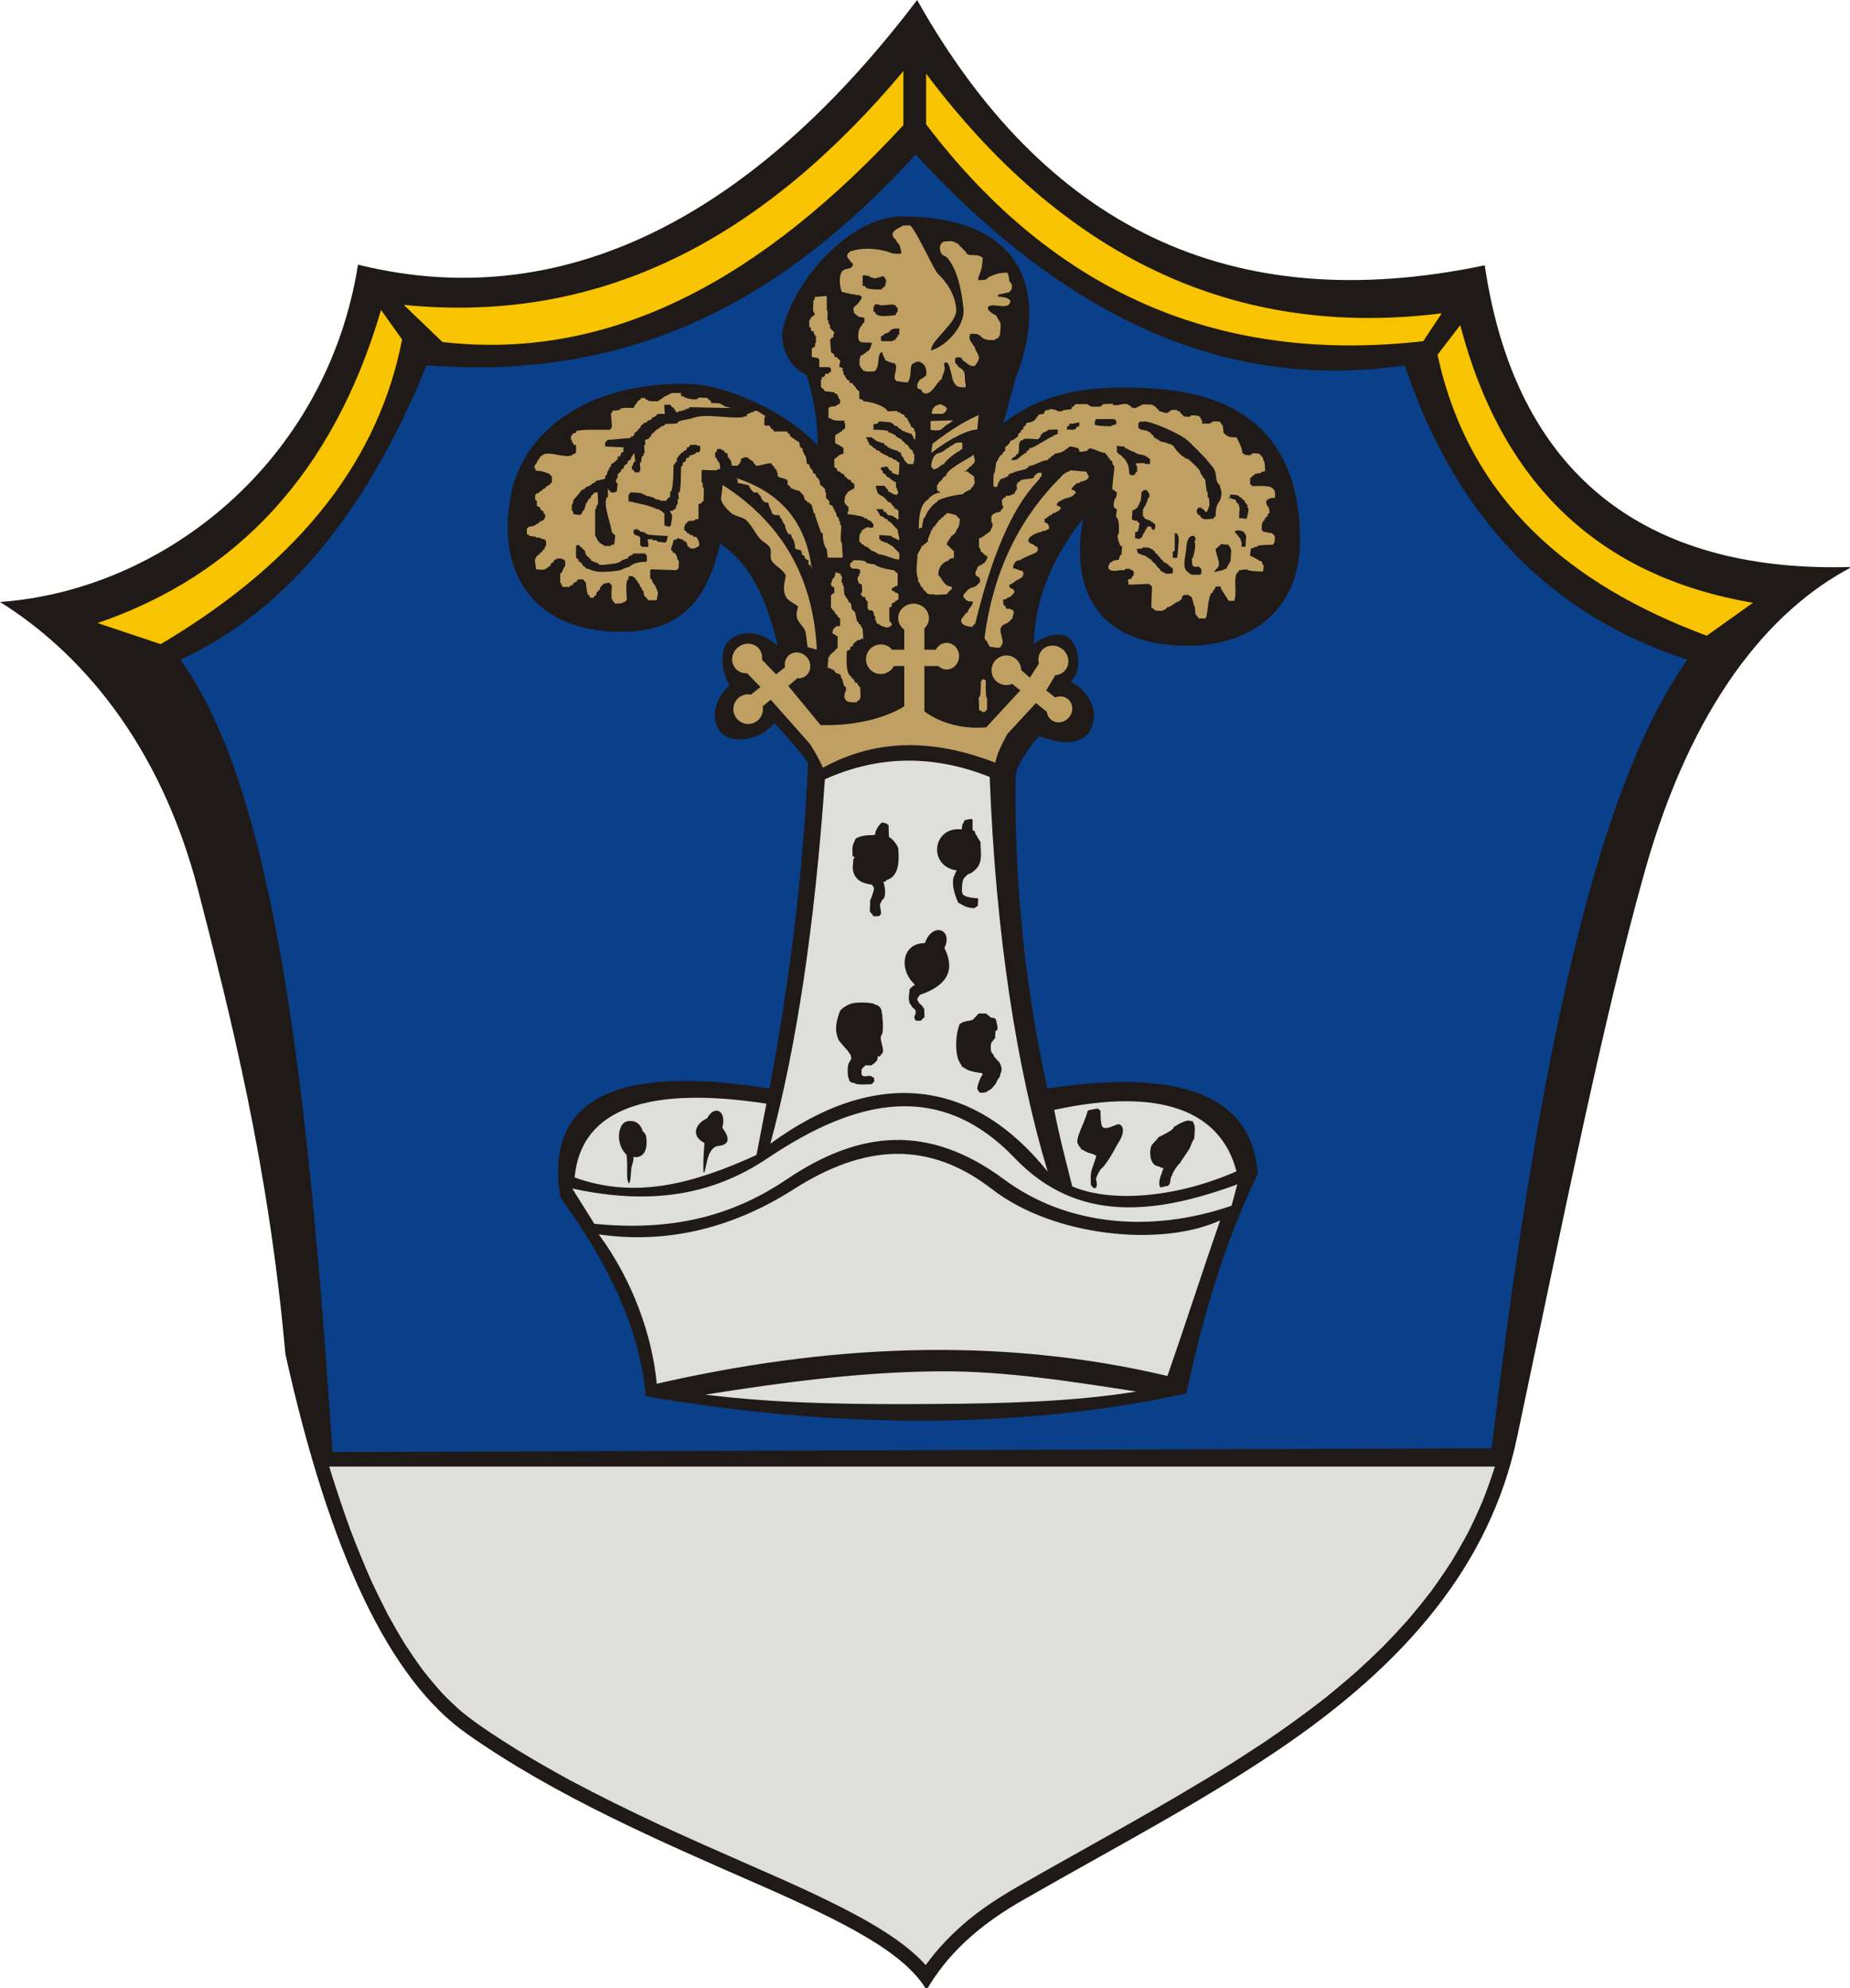
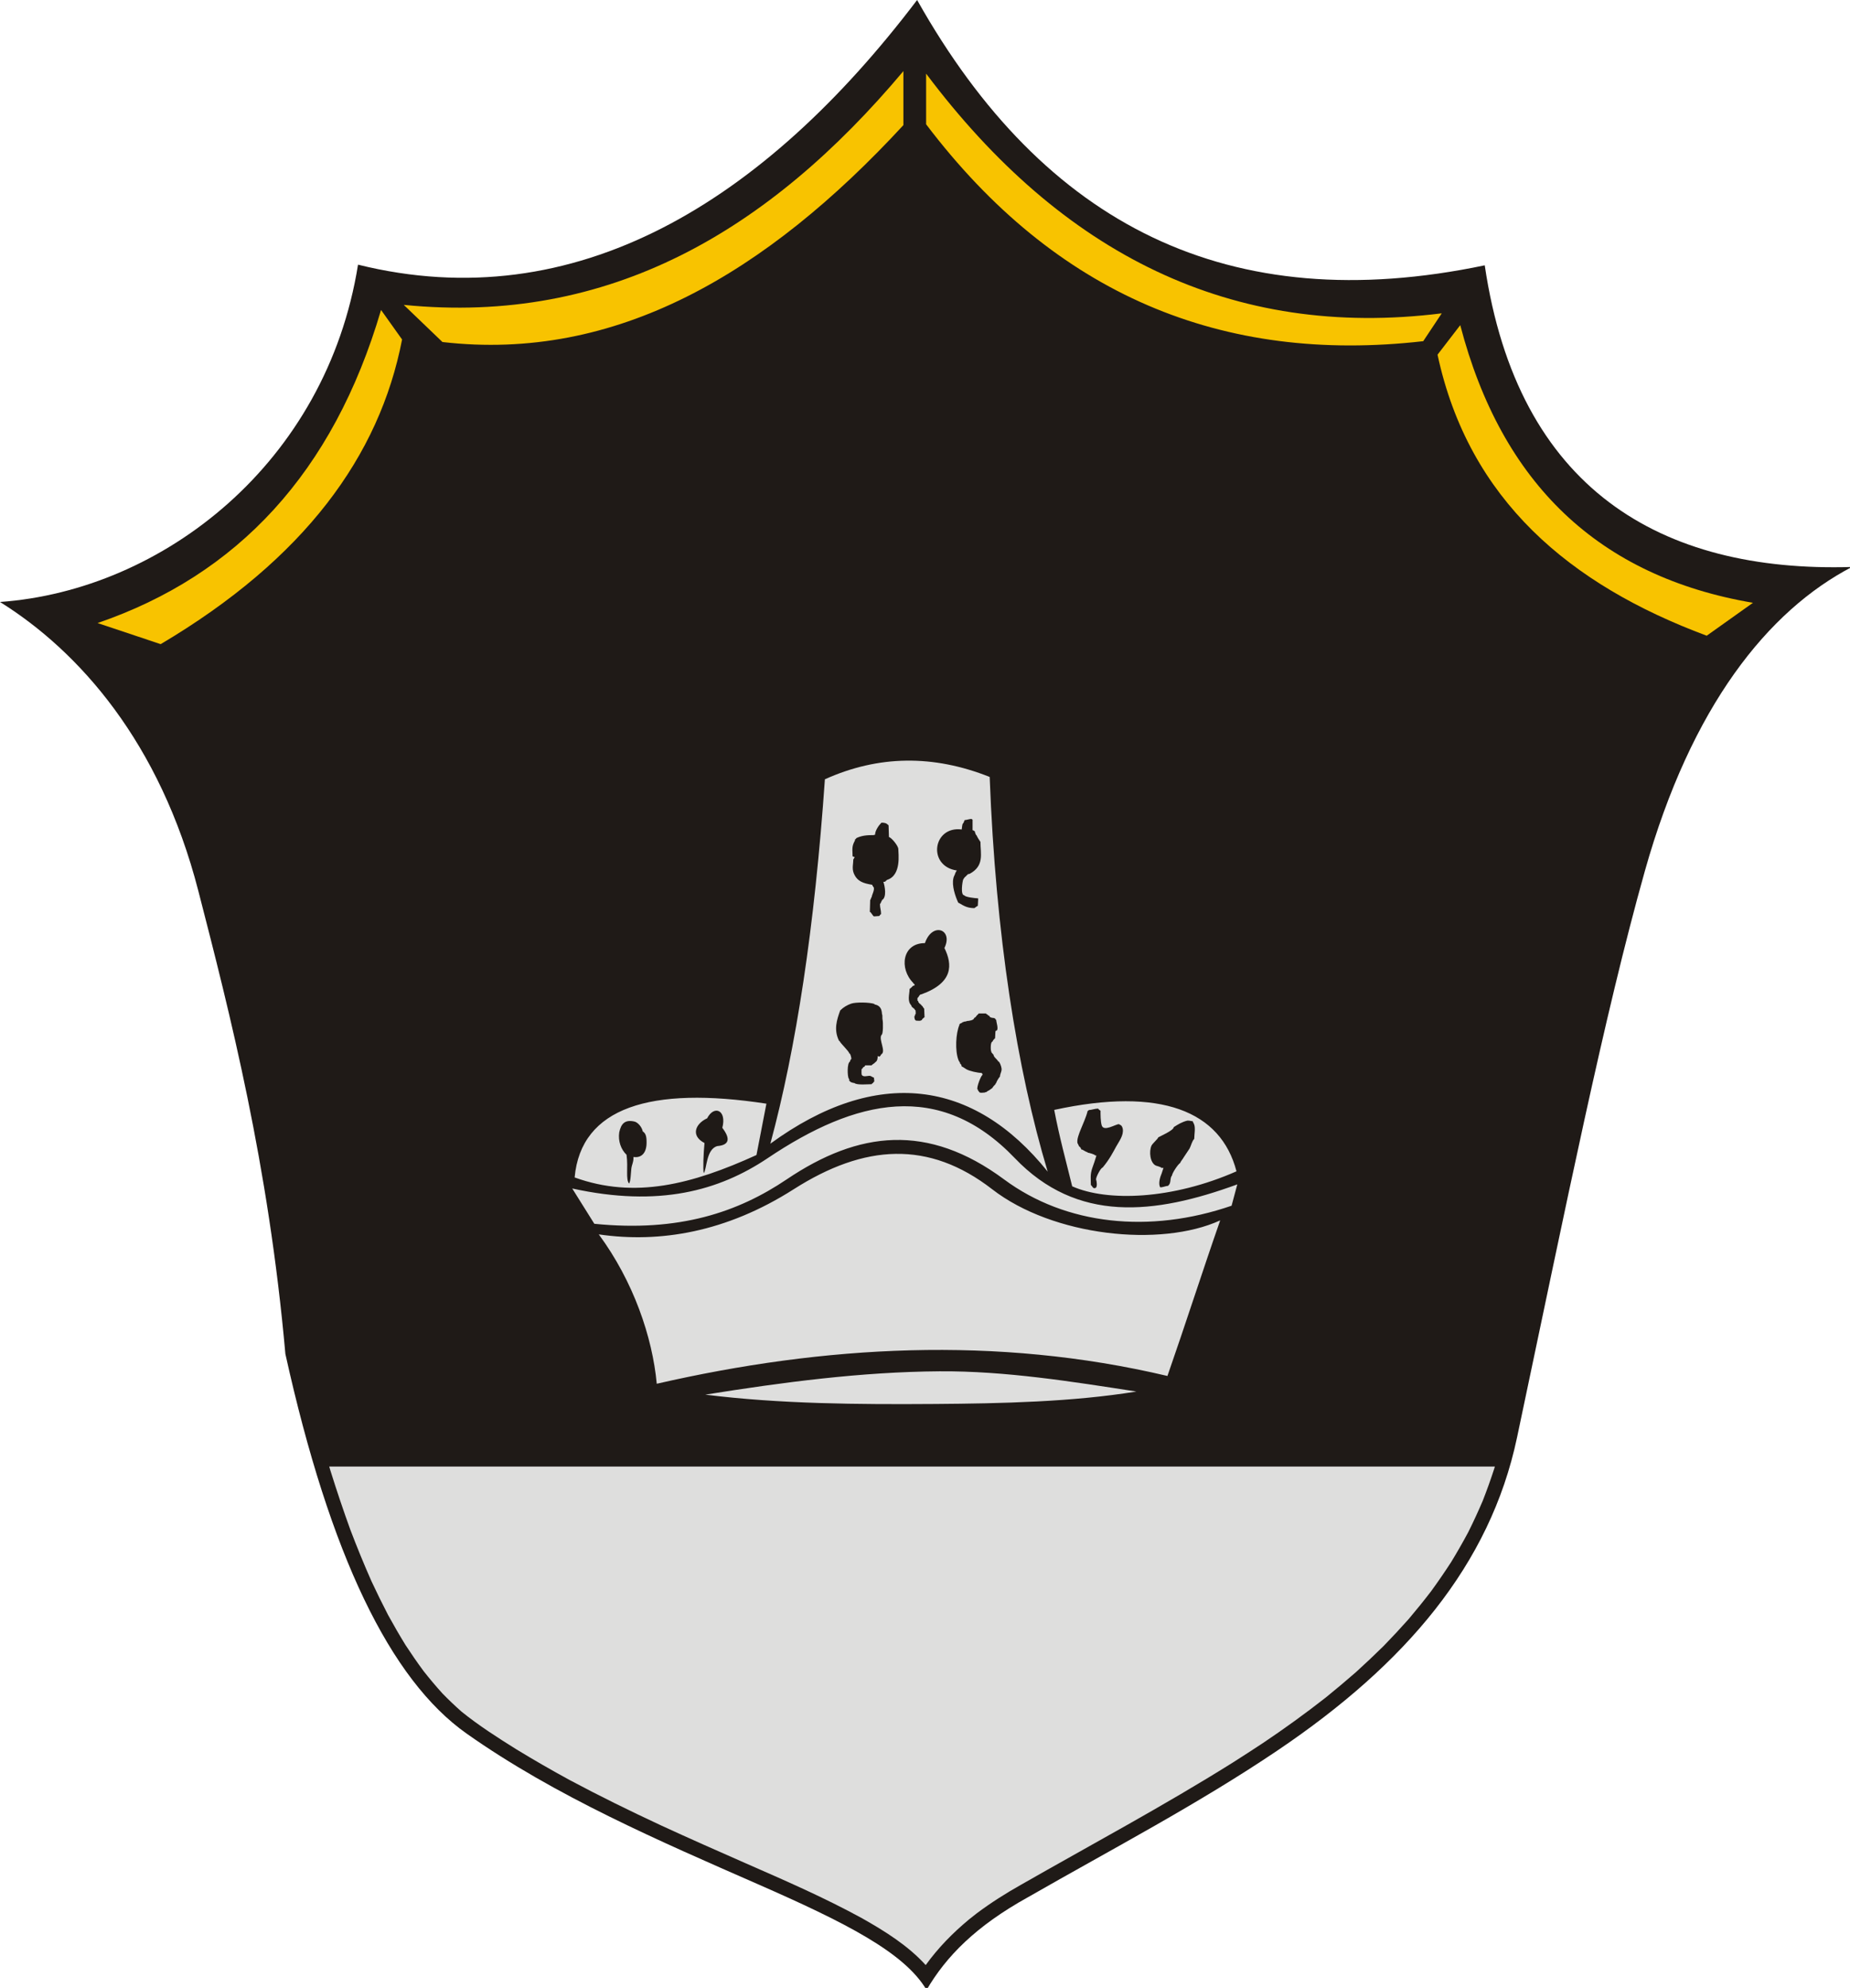
<svg xmlns="http://www.w3.org/2000/svg" xmlns:ns1="http://sodipodi.sourceforge.net/DTD/sodipodi-0.dtd" xmlns:ns2="http://www.inkscape.org/namespaces/inkscape" xml:space="preserve" width="71.65mm" height="76.948mm" style="clip-rule:evenodd;fill-rule:evenodd;image-rendering:optimizeQuality;shape-rendering:geometricPrecision;text-rendering:geometricPrecision" viewBox="0 0 73.346 78.769" id="svg198" ns1:docname="Schmiechen.svg" ns2:version="0.92.2 5c3e80d, 2017-08-06">
  <defs id="defs4">
    <style type="text/css" id="style2"> .fil0 {fill:#1F1A17} .fil4 {fill:#C0A062} .fil2 {fill:#DEDEDD} .fil3 {fill:#F8C300} .fil1 {fill:#0A3F89} .fil5 {fill:#1F1A17;fill-rule:nonzero} </style>
  </defs>
  <g id="g393" transform="matrix(0.368,0,0,0.368,3.6761868e-6,-2.0400127e-4)">
    <path class="fil0" d="M 99.823,214.268 C 97.435,210.224 91.041,207 81.668,202.89 71.096,198.254 59.818,193.404 50.259,186.656 42.05,180.863 35.551,167.492 30.745,145.783 28.928,125.345 24.774,109.129 21.363,95.912 17.237,79.923 8.521,70.131 -1e-5,64.818 c 17.526,-1.254 35.158,-14.942 38.572,-36.32 23.443,5.803 43.738,-6.753 60.233,-28.498 13.69,24.315 33.611,34.332 61.154,28.568 3.554,24.073 18.95,33.106 39.556,32.481 -9.02,4.695 -17.314,14.986 -22.311,32.755 -4.39,15.609 -8.401,35.597 -13.767,60.98 -2.903,13.732 -12.02,24.389 -25.743,33.656 -8.604,5.81 -17.837,10.624 -26.943,15.842 -5.616,3.109 -8.82,6.375 -10.928,9.987 z" id="path7" ns2:connector-curvature="0" style="fill:#1f1a17" />
-     <path class="fil1" d="M 35.819,156.349 C 33.282,118.128 29.77,85.255 19.427,71.036 30.355,66.014 39.201,55.84 45.966,39.337 c 23.031,1.795 39.03,-7.793 52.686,-22.698 16.684,18.1 33.921,25.47 52.686,22.698 5.464,16.306 15.611,26.872 30.441,31.699 -8.742,12.456 -15.409,37.396 -21.075,84.922 l -124.886,0.391 z" id="path9" ns2:connector-curvature="0" style="fill:#0a3f89" />
-     <path class="fil0" d="m 69.571,150.343 c -0.685,-7.578 -4.276,-14.611 -9.186,-21.395 -1.701,-10.196 5.212,-14.514 22.522,-11.738 2.101,-11.328 3.632,-22.942 4.149,-35.065 -1.087,-1.585 -2.403,-2.939 -3.643,-4.293 -1.444,1.872 -4.823,2.472 -5.962,0.742 -0.985,-1.495 -0.175,-3.731 1.159,-4.77 -0.792,-1.237 -1.235,-3.832 0,-4.903 1.381,-1.198 3.578,-0.901 5.185,0.645 -1.018,-4.327 -2.564,-8.572 -6.222,-11.046 -1.551,6.893 -4.835,9.565 -10.965,9.509 -8.448,-0.077 -13.318,-5.731 -11.557,-14.759 1.308,-6.71 8.058,-12.118 19.063,-11.935 4.066,0.068 10.54,2.934 13.979,6.635 9.21e-4,-2.526 -0.394,-5.052 -1.185,-7.578 -1.681,-0.824 -2.57,-2.309 -2.667,-4.457 0.914,-5.322 7.192,-12.64 12.939,-12.629 13.617,0.027 15.693,8.693 12.25,17.384 -0.445,1.634 -0.889,3.269 -1.334,4.903 4.343,-3.471 9.778,-4.271 16.743,-3.711 9.895,0.796 15.315,6.089 15.211,16.538 -0.073,7.36 -5.365,10.921 -11.507,11.094 -8.91,0.252 -13.513,-4.471 -11.854,-13.669 -3.094,3.907 -5.144,8.29 -5.334,13.521 1.136,-0.943 3.056,-1.458 3.934,-0.577 1.051,1.054 1.254,3.599 0.066,4.589 2.127,1.138 3.093,3.416 2.135,5.19 -1.042,1.929 -3.567,1.432 -5.493,0.686 -0.691,0.633 -2.185,2.599 -2.569,4.079 -0.184,11.424 0.952,22.716 3.408,33.876 14.553,-2.224 22.11,0.846 22.67,9.212 -3.831,7.875 -5.97,15.75 -7.704,23.624 -17.988,3.922 -37.869,3.789 -58.232,0.297 z" id="path11" ns2:connector-curvature="0" style="fill:#1f1a17" />
    <path class="fil2" d="M 161.048,157.914 H 35.469 c 0.047,0.159 0.094,0.317 0.142,0.476 0.667,2.126 1.371,4.226 2.131,6.32 0.714,1.874 1.465,3.714 2.277,5.547 0.577,1.235 1.172,2.448 1.801,3.657 0.602,1.095 1.221,2.165 1.876,3.228 0.626,0.958 1.267,1.884 1.947,2.804 0.65,0.823 1.309,1.608 2.013,2.386 0.673,0.691 1.35,1.339 2.074,1.975 1.868,1.509 3.899,2.802 5.933,4.073 1.874,1.142 3.768,2.229 5.694,3.279 3.254,1.739 6.557,3.356 9.902,4.912 2.998,1.379 6.014,2.715 9.036,4.04 4.265,1.869 8.54,3.722 12.627,5.966 2.445,1.384 4.905,2.917 6.809,5.014 1.346,-1.866 2.912,-3.46 4.68,-4.926 l 0.811,-0.639 c 1.527,-1.143 3.109,-2.146 4.772,-3.081 7.62,-4.354 15.364,-8.488 22.805,-13.15 1.085,-0.688 2.164,-1.385 3.236,-2.093 2.33,-1.561 4.582,-3.189 6.792,-4.917 1.102,-0.892 2.181,-1.798 3.25,-2.731 1.015,-0.921 2.005,-1.854 2.982,-2.816 0.927,-0.952 1.824,-1.915 2.707,-2.908 0.836,-0.987 1.64,-1.981 2.427,-3.008 0.744,-1.024 1.452,-2.054 2.141,-3.116 0.65,-1.065 1.261,-2.132 1.85,-3.233 0.554,-1.111 1.066,-2.219 1.554,-3.36 0.455,-1.16 0.868,-2.313 1.252,-3.498 0.019,-0.067 0.039,-0.133 0.058,-0.2 z" id="path13" ns2:connector-curvature="0" style="fill:#dededd" />
    <path class="fil3" d="m 157.32,35.009 c 4.471,17.114 14.983,27.08 31.536,29.897 l -4.984,3.544 c -14.723,-5.475 -25.635,-14.607 -28.999,-30.26 l 2.447,-3.18 z M 99.775,7.93 c 14.63,19.468 32.946,28.633 55.551,25.808 l -1.994,2.999 c -21.659,2.472 -39.632,-4.987 -53.557,-23.354 V 7.93 Z M 43.499,32.828 C 65.671,35.041 82.889,24.833 97.328,7.657 v 5.816 C 82.527,29.494 66.336,38.982 47.668,36.827 L 43.499,32.828 Z M 10.512,67.087 C 25.569,61.932 35.904,50.888 41.052,33.374 l 2.266,3.18 c -2.43,12.557 -10.529,23.64 -26.008,32.805 l -6.797,-2.272 z" id="path15" ns2:connector-curvature="0" style="fill:#f8c300" />
-     <path class="fil4" d="m 88.664,82.661 c 5.915,-3.232 12.041,-3.052 18.57,-0.539 0.204,-1.074 0.747,-2.081 1.292,-3.087 l 3.081,-3.335 1.171,0.948 c 0.041,0.328 0.197,0.634 0.464,0.85 0.574,0.465 1.447,0.343 1.944,-0.271 0.497,-0.614 0.434,-1.493 -0.14,-1.957 -0.39,-0.316 -0.919,-0.361 -1.374,-0.164 l -0.957,-0.775 0.984,-1.63 c 0.413,-0.029 0.804,-0.215 1.075,-0.55 0.539,-0.666 0.401,-1.677 -0.307,-2.25 -0.708,-0.573 -1.725,-0.497 -2.265,0.169 -0.317,0.392 -0.4,0.902 -0.271,1.373 l -0.976,1.526 -0.943,-0.825 c -0.007,-0.456 -0.208,-0.906 -0.588,-1.213 -0.682,-0.552 -1.69,-0.444 -2.243,0.24 -0.554,0.684 -0.449,1.691 0.233,2.244 0.476,0.385 1.111,0.449 1.639,0.22 l 0.87,0.704 -3.671,3.974 c -2.291,0.21 -4.793,-0.33 -6.665,-1.712 v -4.883 h 1.506 c 0.237,0.229 0.552,0.369 0.895,0.369 0.738,0 1.34,-0.644 1.34,-1.433 0,-0.79 -0.602,-1.433 -1.34,-1.433 -0.502,0 -0.941,0.298 -1.17,0.737 h -1.231 v -2.295 c 0.302,-0.282 0.49,-0.673 0.49,-1.104 0,-0.857 -0.743,-1.556 -1.654,-1.556 -0.911,0 -1.654,0.699 -1.654,1.556 0,0.504 0.257,0.953 0.654,1.238 v 2.161 h -1.311 c -0.293,-0.35 -0.731,-0.573 -1.22,-0.573 -0.877,0 -1.593,0.718 -1.593,1.598 0,0.88 0.716,1.597 1.593,1.597 0.613,0 1.146,-0.35 1.412,-0.86 h 1.119 v 4.339 c -2.164,1.315 -5.304,2.102 -9.01,2.018 l -3.486,-4.215 0.968,-0.823 c 0.329,0.029 0.661,-0.059 0.928,-0.275 0.575,-0.464 0.639,-1.343 0.144,-1.957 -0.496,-0.615 -1.368,-0.738 -1.943,-0.275 -0.391,0.315 -0.546,0.823 -0.449,1.308 l -0.959,0.773 -1.522,-1.582 c 0.058,-0.409 -0.041,-0.832 -0.311,-1.167 -0.538,-0.667 -1.555,-0.745 -2.265,-0.173 -0.709,0.572 -0.849,1.582 -0.311,2.25 0.316,0.392 0.798,0.581 1.286,0.553 l 1.438,1.478 -1.021,0.823 c -0.447,-0.089 -0.929,0.013 -1.31,0.32 -0.683,0.551 -0.79,1.559 -0.237,2.244 0.552,0.685 1.56,0.794 2.243,0.243 0.477,-0.384 0.673,-0.992 0.559,-1.556 l 0.871,-0.703 4.218,4.751 c 0.531,0.856 1.037,1.713 1.409,2.57 z m -1.653,-12.985 0.987,0.27 c -0.352,-7.26 -3.328,-13.35 -10.143,-17.731 l -0.18,1.53 c 0.075,0.451 0.628,1.105 1.089,1.492 0.461,0.387 1.264,0.398 1.692,0.827 0.535,0.537 0.87,1.288 1.376,1.892 0.303,0.362 0.784,0.556 1.083,0.942 0.283,0.364 -0.028,1.043 0.21,1.446 0.352,0.596 1.219,0.946 1.523,1.59 -0.021,0.635 -0.431,1.408 0.025,2.323 0.206,0.412 0.921,0.744 1.288,1.01 -0.019,0.477 -0.25,0.682 -0.084,1.299 0.128,0.478 0.787,0.966 0.897,1.462 0.119,0.539 0.139,1.088 0.237,1.648 z M 79.113,51.406 c 0.09,0 0.269,0.18 0.359,0.18 v 0.36 l 0.09,0.09 c 0.359,0 0.718,0.18 1.077,0.18 0,0.09 0.269,0.45 0.269,0.54 h 0.09 l 0.18,0.27 h 0.449 c 0,0.09 0.269,0.36 0.359,0.45 v 0.09 0.09 c 0.09,0 0.18,0.18 0.18,0.27 0.09,0 0.179,0.09 0.269,0.18 h 0.269 l 0.09,0.09 c 0,0.36 0.359,0.72 0.359,1.08 0.09,0 0.179,0.09 0.269,0.18 h 0.539 c 0,0.09 0.18,0.45 0.269,0.45 0,0.09 0.269,0.63 0.359,0.63 0,0.45 0.18,0.63 0.359,0.99 h 0.269 c 0,0.09 0.09,0.27 0.09,0.36 0.269,0.27 0.359,0.81 0.359,1.17 0.18,0.09 0.359,0.18 0.628,0.18 v 0.18 h 0.09 v 0.27 l 0.09,0.09 h 0.09 l 0.09,0.09 c 0,0.09 0.09,0.18 0.09,0.27 l 0.09,0.09 c 0.09,0 0.179,0.09 0.269,0.09 v 0.45 l 0.09,0.09 h 0.269 v 0.54 c -0.539,-4.793 -3.022,-8.318 -8.347,-9.99 z m -16.425,7.56 c -0.09,0 -0.269,-0.18 -0.269,-0.27 h -0.269 l -0.09,0.09 v 1.26 c 0.09,0 0.09,0.18 0.269,0.18 v 0.09 0.09 c 0.09,0.09 0.18,0.18 0.269,0.18 l 0.09,0.09 c 0,0.27 0.449,0.36 0.449,0.54 0.359,0 0.628,0.27 0.987,0.27 0,0.18 2.872,0.09 3.052,-0.27 0.18,0 0.449,-0.18 0.628,-0.18 0.449,-0.45 1.167,-0.54 1.795,-0.54 l 0.09,-0.09 v -0.63 c -0.09,0 -0.18,-0.09 -0.18,-0.18 h -1.257 c 0,0.09 -0.359,0.27 -0.449,0.27 l -0.09,0.09 -0.09,0.18 c -0.18,0 -0.449,0.18 -0.628,0.18 0,0.18 -0.718,0.36 -0.718,0.36 -0.359,0 -1.436,0.27 -1.795,0.09 v -0.09 l -0.718,-0.27 -0.09,-0.09 v -0.09 h -0.09 v -0.09 h -0.09 v -0.09 h -0.09 v -0.09 h -0.09 v -0.09 h -0.09 l -0.09,-0.09 v -0.18 h -0.09 V 59.326 c -0.09,0 -0.09,-0.18 -0.269,-0.18 v -0.09 l -0.09,-0.09 z m 7.091,-0.9 h 0.539 v 0.09 c 0.18,0.09 0.449,-0.09 0.539,0.18 0.269,0 0.539,0.09 0.808,0.09 l 0.09,-0.09 0.09,-0.09 c 0,-0.18 0.09,-0.36 0.09,-0.54 -0.269,0 -2.154,-0.09 -2.244,-0.18 v -0.09 h -0.18 c 0,-0.18 -0.449,-0.18 -0.538,-0.18 l -0.09,-0.18 h -0.18 v -0.09 c -0.09,-0.09 -0.359,0.09 -0.449,0.09 v 0.36 l 0.09,0.09 0.09,0.09 c 0.09,0 0.269,0.09 0.359,0.09 l 0.09,0.09 0.09,0.09 v 0.81 l 0.09,0.09 0.09,0.09 h 0.718 l -0.09,-0.81 z m 1.436,-3.06 c 0.09,0 0.269,0.27 0.359,0.27 v 1.26 l 0.09,0.09 c 0.18,0 0.269,0.09 0.449,0.09 l 0.09,-0.09 0.09,-0.09 c 0,-0.18 0.18,-0.9 0.09,-1.17 h -0.09 v -0.09 -0.09 h -0.09 c 0,-0.09 0.09,-0.18 -0.09,-0.18 h 0.269 0.09 c 0,0 0.269,-0.27 0.359,-0.27 V 54.466 h 0.09 v -0.09 -0.09 h 0.09 v -0.54 h 0.09 c 0.09,-0.09 -0.09,-0.63 0,-0.72 h 0.09 c 0.18,-0.27 0.18,-2.43 0.18,-2.79 0.18,0 0,-0.09 0.18,-0.09 v -0.27 l 0.09,-0.09 h 0.09 v -0.09 h 0.09 l 0.09,-0.09 v -0.27 h 0.18 v -0.09 h 0.179 v -0.09 -0.09 c 0.18,0 0.449,-0.18 0.628,-0.18 0,-0.18 0.09,0 0.09,-0.18 h 0.269 l 0.09,-0.09 0.09,-0.09 v -0.45 l -0.09,-0.09 h -0.269 v -0.09 h -0.718 c 0,0.18 -0.18,0.18 -0.18,0.27 h -0.09 -0.09 v 0.09 0.09 l -0.09,0.09 -0.09,0.09 h -0.09 -0.09 v 0.09 0.09 h -0.09 -0.09 c 0,0.09 -0.18,0.09 -0.18,0.27 -0.18,0 0,0.09 -0.18,0.09 0,0.09 -0.09,0.27 -0.179,0.27 v 0.36 l -0.18,0.09 v 0.18 c -0.18,0 0,0.09 -0.18,0.09 0,0.63 0,2.34 -0.269,2.88 h -0.09 v 0.54 l -0.09,0.09 h -0.09 v 0.09 h -0.09 v 0.09 h -0.09 v 0.09 l -0.09,0.09 h -0.628 v -0.09 c -0.09,0 -0.449,-0.09 -0.539,-0.09 v -0.09 c -0.179,-0.09 -0.808,-0.27 -0.987,-0.27 0,-0.18 -0.179,-0.09 -0.269,-0.09 v -0.09 c -0.269,-0.18 -1.077,-0.18 -1.436,-0.18 0,0.09 -0.09,0.18 -0.18,0.27 v 0.63 l 0.09,0.09 h 0.269 c 0,0.09 1.795,0.36 1.975,0.54 h 0.18 v 0.09 h 0.269 v 0.09 h 0.09 0.09 v 0.09 h 0.269 l 0.269,0.18 z m 7.54,-11.07 -4.488,-0.09 c 0,0.18 -0.09,0 -0.09,0.18 h -0.269 c 0,0.18 -0.18,0.09 -0.269,0.09 v 0.09 c -0.09,0 -0.449,0.09 -0.539,0.09 v 0.09 c -0.09,0 -0.179,-0.09 -0.179,0.09 0,-0.09 -0.269,-0.36 -0.269,-0.45 l -0.09,-0.09 -0.09,-0.09 c -0.09,0 -0.18,-0.09 -0.18,-0.18 l -0.09,-0.09 h -0.628 c 0,0.18 0,0.99 0.09,0.99 h -0.808 c 0,0.09 -0.359,0.27 -0.359,0.36 h -0.09 -0.09 l -0.09,0.09 v 0.09 l -0.09,0.09 c -0.09,0 -0.269,0.09 -0.359,0.09 l -0.09,0.18 c -0.09,0 -0.269,0.09 -0.359,0.09 0,0.09 -0.09,0.18 -0.18,0.18 l -0.09,0.09 c 0,0.09 -0.09,0.18 -0.09,0.27 -0.18,0 -0.18,0.18 -0.18,0.18 h -0.09 c 0,0.09 -0.09,0.27 -0.269,0.27 l -0.09,0.09 v 0.09 0.09 l -0.09,0.09 -0.09,0.09 h -0.09 -0.09 c 0,0.18 -0.09,0 -0.09,0.18 -0.718,0 -1.705,0.18 -2.424,0.18 l -0.09,0.09 v 0.09 h -0.09 l -0.09,0.09 v 0.45 l 1.975,0.09 v 0.45 l -0.09,0.09 h -0.09 l -0.09,0.09 v 0.18 h -0.09 v 0.18 H 66.547 v 0.27 c -0.09,0.09 -0.539,0.54 -0.718,0.54 v 0.27 c -0.18,0 0,0.09 -0.18,0.09 v 0.18 h -0.09 v 0.09 0.09 h -0.09 l -0.09,0.45 c -0.18,0 0,0.09 -0.18,0.09 v 0.27 l -0.09,0.09 c -0.269,0 -0.628,0.18 -0.898,0.18 l -0.09,0.18 c -0.269,0 -0.539,0.45 -0.898,0.45 -0.09,0.09 -0.359,0.36 -0.539,0.36 l -0.09,0.09 c 0,0.09 -0.808,0.99 -0.808,0.99 0,0.09 -0.09,0.36 -0.09,0.45 h -0.09 v 0.72 h 0.09 l 0.09,0.36 c 0.179,0 0.538,0.09 0.718,0.09 l 0.09,-0.09 0.09,-0.09 0.09,-0.27 h 0.09 c 0.09,-0.09 0.269,-0.72 0.269,-0.81 0.09,0 0.269,-0.36 0.269,-0.45 0.09,0 0.18,-0.09 0.269,-0.18 v -0.09 -0.09 c 0.09,0 0.18,-0.09 0.18,-0.18 0.09,0 0.179,-0.09 0.179,-0.18 h 0.359 c 0,0 0.09,1.26 0,1.35 h -0.09 v 0.09 0.09 h -0.09 c 0,0.09 0.09,0.27 -0.09,0.27 v 2.88 c 0.09,0.09 0.269,0.36 0.269,0.54 l 0.18,0.09 v 0.09 c 0.09,0.09 0.539,0.27 0.539,0.36 h 0.718 v -0.09 l 0.359,-0.09 c 0,-0.27 0.09,-0.63 0.09,-0.99 l -0.18,-0.09 v -0.09 l -0.18,-0.09 c 0,-0.72 -0.987,-2.97 -0.538,-3.78 h 0.09 c 0.09,-0.18 0,-0.9 0,-1.08 0,0.09 0.09,0.27 0.09,0.27 h 0.09 v 0.09 h 0.09 v 0.09 l 0.09,0.09 h 0.449 v -0.09 h 0.179 c 0,-0.27 0.09,-0.63 0.09,-0.9 -0.179,0 0,-0.09 -0.179,-0.09 v -0.09 -0.09 c 0,-0.09 0.09,-0.27 0.179,-0.36 v -0.36 c 0.09,0 0.269,-0.27 0.359,-0.27 v -0.09 -0.09 l 0.09,-0.09 h 0.09 l 0.09,-0.09 c 0,-0.09 0.09,-0.18 0.09,-0.27 l 0.09,-0.09 h 0.09 v -0.09 h 0.09 l 0.09,-0.09 v -0.09 -0.09 l 0.09,-0.09 c 0.09,0 0.18,-0.09 0.269,-0.18 v -0.09 -0.09 c 0.09,-0.09 0.18,-0.18 0.18,-0.27 l 0.09,-0.09 0.09,-0.09 c 0,0.27 0.09,0.63 0.09,0.9 -0.18,0 0,0.09 -0.18,0.09 l -0.09,0.36 h -0.09 v 0.36 c 0.09,0 0.09,0.18 0.269,0.18 v 0.09 0.09 h 0.539 v -0.18 h 0.09 c 0.09,-0.18 -0.09,-0.72 0,-0.9 h 0.09 l 0.09,-0.63 0.18,-0.09 V 48.796 h 0.09 c 0.09,-0.18 -0.09,-0.72 0,-0.9 h 0.09 V 47.356 c 0.09,0 0.269,-0.09 0.359,-0.09 l 0.09,-0.18 0.179,-0.09 v -0.09 -0.09 c 0.09,0 0.18,-0.27 0.359,-0.27 0,-0.18 0.179,-0.18 0.179,-0.18 v -0.09 l 0.269,-0.09 v -0.09 c 0.09,0 0.269,-0.09 0.269,-0.18 0.09,0 0.269,-0.09 0.359,-0.09 0,-0.18 0.09,0 0.09,-0.18 0.18,0 1.167,0 1.346,-0.09 v -0.09 c 0.359,-0.27 1.167,-0.27 1.616,-0.45 1.526,-0.54 3.68,0.09 5.385,-0.09 h 0.09 v -0.09 h 0.359 c 0,-0.09 0,-0.27 0.09,-0.27 0.09,0 0.359,-0.09 0.359,-0.18 h 0.269 v -0.09 c 0.449,-0.27 0.987,0.45 1.257,0.45 v 0.18 h -0.09 v 0.81 l 0.09,0.09 h 0.449 l 0.09,0.09 c 0,0.27 0.359,0.27 0.359,0.45 l 0.09,0.09 h 1.346 l 0.09,0.09 c 0,0.09 0.09,0.18 0.18,0.18 l 0.09,0.09 v 0.09 0.09 c 0.09,0 0.628,0.45 0.987,0.63 0,0.18 0.09,0.45 0.09,0.54 0.09,0 0.179,0.09 0.269,0.18 v 0.09 0.09 c 0,0 0.269,0.63 0.359,0.63 0,0.27 0.09,0.54 0.09,0.81 h 0.09 0.09 l 0.09,0.09 c 0,0.18 0.18,0.54 0.359,0.54 v 0.27 c 0.09,0.09 0.269,0.18 0.359,0.27 v 0.09 0.09 c 0,0 0.18,0.18 0.269,0.18 v 0.18 h 0.09 l 0.09,0.54 c 0.09,0 0.449,0.36 0.539,0.45 v 0.36 h 0.09 v 0.63 c 0.18,0 0,0.09 0.18,0.09 0,0.09 0.09,0.18 0.18,0.18 v 0.36 l 0.09,0.09 c 0.09,0 0.18,0.09 0.269,0.09 0,0.09 0.09,0.36 0.18,0.36 v 0.18 h 0.09 v 0.09 0.09 h 0.09 l 0.09,0.45 c 0.18,0 0,0.09 0.18,0.09 l 0.09,0.45 h 0.09 v 0.36 h 0.09 c 0.09,0.18 -0.179,1.89 0.09,1.89 l 0.09,1.53 -0.09,0.09 h -1.526 c 0,-0.27 -0.09,-0.63 -0.09,-0.9 -0.359,-0.36 -0.449,-1.26 -0.449,-1.71 -0.18,0 0,-0.09 -0.18,-0.09 l -0.628,-1.8 V 55.456 55.366 L 87.639,55.186 c 0,-0.27 -0.18,-0.63 -0.18,-0.81 l -0.09,-0.09 c -0.09,0 -0.18,-0.09 -0.18,-0.18 h -0.09 -0.09 c 0,-0.18 -0.09,0 -0.09,-0.18 -0.179,0 -0.179,-0.18 -0.269,-0.18 v -0.27 h -0.09 v -0.18 c -0.09,0 -0.359,-0.36 -0.449,-0.45 -0.269,0 -0.808,-0.27 -0.898,-0.27 0,-0.09 -0.18,-0.36 -0.359,-0.36 V 51.766 l -0.09,-0.09 -0.09,-0.09 c -0.18,0 -0.449,-0.18 -0.718,-0.18 l -0.09,-0.09 -0.09,-0.09 v -0.36 h -0.09 v -0.27 c -0.09,0 -0.18,-0.18 -0.269,-0.18 v -0.09 -0.09 c -0.09,0 -0.269,-0.18 -0.269,-0.27 l -0.09,-0.09 c -0.539,0 -0.987,0.27 -1.616,0.27 -0.09,-0.09 -0.09,-0.27 -0.269,-0.27 v -0.09 -0.09 c -0.09,0 -0.628,-0.36 -0.628,-0.45 H 80.1 v 0.09 h -0.18 l -0.09,0.09 v 0.27 h -0.09 v 0.18 c -0.09,0 -0.179,0.18 -0.269,0.27 H 78.843 l -0.09,-0.54 h -0.09 v -0.18 c -0.09,0 -0.18,-0.18 -0.269,-0.27 v -0.27 l -0.09,-0.09 c -0.09,0 -0.179,-0.09 -0.269,-0.09 v -0.09 -0.09 c -0.09,0 -0.359,-0.09 -0.359,-0.18 h -0.359 l -0.09,0.09 v 0.09 0.09 c -0.179,0 0,0.09 -0.179,0.09 v 0.54 l 0.179,0.09 v 0.18 h 0.09 v 0.18 c 0.269,0 0.269,0.63 0.269,0.81 h -0.269 v 0.09 c -0.179,0.09 -1.616,0 -1.705,0 0,0.27 -0.09,1.17 0,1.35 h 0.09 v 0.54 h 0.09 c 0.09,0.18 0,1.17 0,1.44 l -0.09,0.09 h -0.09 v 0.09 l -0.09,0.09 c -0.09,0 -0.18,0.09 -0.269,0.09 v 1.53 l -0.09,0.09 h -0.269 v 0.09 c -0.09,0.09 -0.449,0.09 -0.628,0.09 l -0.179,0.09 -0.09,0.09 v 0.09 h -0.09 l -0.09,0.09 v 0.18 h -0.09 v 0.45 l 0.09,0.09 h 0.09 v 0.09 h 0.09 v 0.09 l 0.09,0.09 h 0.09 0.09 c 0,0.18 0.09,0 0.09,0.18 h 0.269 c 0,0.18 0.09,0 0.09,0.18 0.09,0 0.359,0 0.359,0.09 0.179,0.27 0.269,0.54 0.269,0.9 -0.09,0 -0.269,0.09 -0.269,0.18 h -0.18 v 0.09 h -0.539 c 0,-0.18 -0.09,0 -0.09,-0.18 h -0.09 -0.09 c 0,-0.18 -0.09,-0.27 -0.09,-0.45 -0.09,0 -0.18,-0.09 -0.18,-0.18 h -0.09 -0.09 c 0,-0.18 -0.09,0 -0.09,-0.18 H 73.278 v -0.09 h -0.359 v 0.09 l -0.359,0.09 c 0,0.36 -0.269,0.72 -0.269,1.08 0.18,0 0,0.09 0.18,0.09 v 0.09 0.09 h 0.09 0.09 l 0.269,0.36 c 0,0.09 0.09,0.36 0.09,0.45 h 0.09 c 0.09,0.09 0,0.72 0,0.9 -0.09,0 -0.179,0.09 -0.179,0.18 l -2.783,-0.09 -0.09,0.09 v 0.9 c 0.18,0 0,0.09 0.18,0.09 0,0.09 0.09,0.27 0.09,0.36 0.09,0 0.18,0.18 0.18,0.27 h 0.09 l 0.09,0.36 h 0.09 v 0.27 h 0.09 c 0.09,0.18 -0.09,0.72 -0.09,0.9 l -0.09,0.09 H 69.868 c 0,0 -0.359,-0.45 -0.449,-0.45 0,-0.09 -0.09,-0.36 -0.09,-0.54 -0.18,0 -0.18,-0.45 -0.359,-0.45 v -0.18 h -0.09 v -0.18 c -0.18,0 0,-0.09 -0.18,-0.09 v -0.09 -0.09 c -0.18,0 0,-0.09 -0.18,-0.09 0,-0.09 -0.09,-0.18 -0.09,-0.27 -0.09,0 -0.269,-0.09 -0.269,-0.18 h -0.359 l -0.09,0.09 v 0.27 h -0.09 c -0.269,0.45 -0.09,1.71 -0.09,2.25 -0.09,0 -0.179,0.09 -0.179,0.18 h -0.09 -0.09 c 0,0.18 -0.718,0.18 -0.898,0.18 -0.09,-0.09 -0.18,-0.27 -0.269,-0.27 v -0.18 h -0.09 c -0.09,-0.18 0,-1.26 0,-1.53 l -0.09,-0.09 h -0.09 v -0.09 l -0.09,-0.09 c -0.18,0 -0.449,0.09 -0.628,0.09 0,0.09 -0.09,0.18 -0.179,0.18 0,0.09 -0.09,0.18 -0.18,0.18 v 0.27 c -0.18,0 0,0.09 -0.18,0.09 0,0.09 -0.09,0.18 -0.179,0.18 0,0.09 -0.09,0.27 -0.09,0.36 -0.18,0 0,0.09 -0.18,0.09 l -0.09,0.18 h -0.359 l -0.09,-0.27 h -0.09 c -0.179,-0.18 -0.269,-1.08 -0.269,-1.35 0,0 -0.269,-0.27 -0.269,-0.36 h -0.539 c 0,0 -0.09,0.09 -0.179,0.09 v 0.09 0.09 h -0.18 v 0.09 h -0.179 c 0,0.09 -0.09,0.18 -0.09,0.27 h -0.09 -0.09 l -0.18,0.18 H 60.623 l -0.09,-0.09 V 62.926 H 60.443 V 62.746 h -0.09 v -0.99 c 0.18,0 0,-0.09 0.18,-0.09 0,-0.09 0.269,-0.72 0.359,-0.72 v -0.54 l -0.09,-0.09 -0.09,-0.09 h -0.18 v -0.09 h -0.539 v 0.09 h -0.18 c -0.09,0.09 -0.179,0.18 -0.179,0.27 l -0.09,0.09 h -0.09 l -0.09,0.09 c 0,0.09 -0.09,0.18 -0.09,0.27 -0.09,0 -0.359,0.18 -0.359,0.27 h -0.179 v 0.09 c -0.09,0.09 -0.808,0 -0.987,0 0,-0.27 -0.179,-0.9 -0.09,-1.17 h 0.09 V 59.956 l 0.449,-0.36 v -0.09 c 0.09,0 0.269,-0.09 0.269,-0.27 l 0.18,-0.09 v -0.18 h 0.09 v -0.09 -0.09 h 0.09 V 58.246 l -0.09,-0.09 -0.09,-0.09 c -0.09,0 -0.359,-0.09 -0.449,-0.09 V 57.886 H 57.75 V 57.796 l -0.718,-0.09 c 0,-0.09 -0.18,-0.18 -0.269,-0.18 V 56.896 c 0.09,0 0.18,-0.09 0.18,-0.18 0.269,0 0.718,-0.09 0.808,-0.27 0.09,0 0.18,-0.09 0.269,-0.09 0,-0.18 0.09,0 0.09,-0.18 0.179,0 0.449,-0.18 0.539,-0.27 v -0.18 h 0.09 v -0.36 c -0.18,0 0,-0.09 -0.18,-0.09 v -0.09 -0.09 l -0.09,-0.09 h -0.09 v -0.09 H 58.289 l -0.09,-0.09 v -0.09 -0.09 c -0.09,0 -0.269,-0.18 -0.359,-0.18 v -0.09 -0.09 -0.27 -0.09 l -0.179,-0.09 v -0.54 l 0.09,-0.09 0.09,-0.09 h 0.09 0.09 c 0,-0.18 0.09,0 0.09,-0.18 l 0.269,-0.09 v -0.09 c 0,0 0.269,-0.18 0.359,-0.18 0,-0.18 0.09,0 0.09,-0.18 0.09,0 0.269,-0.18 0.359,-0.18 l 0.09,-0.09 v -0.09 h 0.09 l 0.09,-0.09 v -0.63 l -0.359,-0.36 h -0.09 -0.09 c -0.179,-0.18 -0.808,-0.27 -1.167,-0.27 -0.269,-0.54 -0.179,-0.45 -0.179,-0.54 h 0.09 v -0.18 c 0.179,0 0,-0.09 0.179,-0.09 v -0.18 h 0.09 v -0.18 c 0.18,0 0,-0.09 0.18,-0.09 v -0.09 -0.09 c 0.09,0 0.179,-0.09 0.179,-0.18 h 0.18 v -0.09 c 0.718,-0.45 2.513,0.45 3.231,0 v -0.09 h 0.179 l 0.09,-0.09 0.09,-0.09 v -0.72 l -0.09,-0.09 h -0.09 -0.09 v -0.09 -0.09 c -0.18,0 0,-0.09 -0.18,-0.09 v -0.27 h -0.09 v -0.45 c 0.09,0 0.18,-0.18 0.269,-0.27 h 0.09 0.09 l 0.09,-0.09 0.09,-0.18 h 0.269 c 0,-0.09 1.257,-0.09 1.436,-0.09 h 1.885 c 0,-0.09 0.09,-0.18 0.179,-0.27 0,-0.54 -0.09,-0.99 -0.09,-1.53 0.09,0 0.179,-0.18 0.179,-0.27 h 0.359 l 0.449,-0.09 v -0.09 c 0.269,-0.18 1.077,-0.09 1.436,-0.09 0.09,-0.27 0.359,-0.54 0.539,-0.81 0.09,0 0.269,-0.18 0.269,-0.27 h 0.449 c 0,0.18 0.09,0 0.09,0.18 h 0.18 v 0.09 c 0.18,0.09 0.808,0.09 1.077,0.09 0,0 0.718,-0.45 0.718,-0.54 h 0.18 v -0.09 h 0.18 c 0,-0.18 0.359,-0.09 0.359,-0.27 h 1.077 v 0.27 l 0.09,0.09 h 0.179 c 0,0.18 1.257,0.45 1.526,0.27 v -0.09 c 0.18,-0.09 0.898,0 1.077,0 0,0.09 0.18,0.27 0.269,0.27 l 0.09,0.09 v 0.09 0.09 c 0.179,0 0.898,0 1.077,0.09 v 0.09 h 0.09 0.09 v 0.09 h 0.09 0.09 v 0.09 c 0.09,0 0.718,0.18 0.718,0.18 z m 12.207,31.051 c 0.09,0.72 0.718,0.63 1.346,0.63 0,-0.18 0.09,0 0.09,-0.18 h 0.09 0.09 v -0.18 h 0.09 c 0.09,-0.18 0,-0.99 0,-1.26 -0.09,0 -0.179,-0.27 -0.269,-0.27 v -0.09 -0.09 h -0.09 -0.09 l -0.09,-0.09 -0.09,-0.09 v -0.09 -0.09 c -0.09,0 -0.359,-0.27 -0.359,-0.36 -0.628,-0.36 -0.449,-1.98 -0.449,-2.7 l 0.09,-0.09 c 0.09,0 0.179,-0.09 0.269,-0.09 v -0.27 c 0.09,0 0.18,-0.09 0.269,-0.09 0,-0.09 0.09,-0.18 0.09,-0.27 l 0.09,-0.09 0.09,-0.09 c 0.09,0 0.18,-0.09 0.18,-0.18 l 0.449,-0.09 v -0.09 h 0.269 c -0.09,-0.27 0,-0.99 -0.179,-1.26 h -0.09 v -0.18 l -0.09,-0.09 -0.179,-0.09 v -0.09 -0.09 c -0.18,0 0,-0.09 -0.18,-0.09 0,-0.27 -0.18,-0.72 -0.18,-0.99 -0.09,0 -0.179,-0.09 -0.179,-0.18 -0.18,0 0,-0.09 -0.18,-0.09 0,-0.18 -0.09,-0.45 -0.09,-0.63 -0.09,-0.09 -0.18,-0.18 -0.269,-0.18 V 64.637 h -0.09 V 64.457 L 91.14,64.367 V 64.187 h -0.09 c -0.179,-0.27 -0.09,-0.9 -0.179,-1.17 h -0.09 v -0.27 h -0.09 c -0.09,-0.09 0.09,-0.63 0,-0.72 h -0.09 v -0.18 l -0.09,-0.09 h -0.179 v -0.09 h -0.359 v 0.36 h -0.09 v 0.18 l -0.18,0.09 v 0.18 h -0.09 v 0.27 h -0.09 v 0.27 c 0.09,0 0.09,0.18 0.269,0.18 l 0.09,0.09 v 0.54 l -0.09,0.09 c -0.18,0 -0.18,0.18 -0.269,0.18 v 1.35 c 0.09,0 0.18,0.18 0.18,0.27 h 0.09 0.09 v 0.09 0.09 c 0.09,0.09 0.179,0.18 0.179,0.27 l 0.18,0.09 v 0.09 0.09 c 0.09,0 0.18,0.09 0.269,0.18 v 0.72 l -0.09,0.09 h -0.359 c 0,0.18 -0.09,0 -0.09,0.18 -0.269,0 -0.269,0.45 -0.269,0.63 0.18,0 0.359,0.27 0.539,0.27 v 1.26 l -0.09,0.09 c -0.09,0 -0.18,0.09 -0.18,0.18 l -0.09,0.09 -0.09,0.09 c -0.09,0 -0.18,0.09 -0.18,0.18 -0.18,0 0,0.09 -0.18,0.09 0,0.09 -0.09,0.27 -0.179,0.27 0,0.36 -0.09,0.81 -0.09,1.17 h 0.269 v 0.09 h 0.09 0.09 v 0.09 h 0.18 l 0.09,0.09 v 0.09 h 0.09 v 0.09 l 0.09,0.09 h 0.18 v 0.09 h 0.18 l 0.09,0.09 0.09,0.09 v 0.27 h 0.09 c 0.09,0.18 0.18,0.99 0.449,0.99 v 0.45 h -0.09 l -0.09,0.54 z m 3.68,-7.83 c 0.09,0.18 0.898,0.54 1.167,0.36 v -0.09 h 0.18 c 0,-0.18 0.09,0 0.09,-0.18 0,-0.09 -0.18,-0.36 -0.269,-0.36 v -1.44 l 0.09,-0.09 h 0.09 l 0.09,-0.09 v -0.27 l 0.09,-0.09 h 0.09 0.09 c 0,-0.18 0.09,0 0.09,-0.18 0.09,0 0.269,-0.18 0.359,-0.18 v -0.54 l -0.09,-0.09 -0.09,-0.09 h -0.09 -0.09 c 0,-0.18 -0.09,0 -0.09,-0.18 h -0.18 l -0.09,-0.09 v -0.18 l 0.09,-0.09 c 0.09,0 0.269,-0.09 0.269,-0.18 h 0.09 0.09 l 0.09,-0.09 v -1.26 c 0,0 -0.359,-0.27 -0.359,-0.36 -0.359,0 -2.064,-0.36 -2.064,-0.63 -0.09,0 -0.898,-0.09 -0.987,-0.18 v -0.09 C 93.025,60.316 92.307,60.316 91.948,60.316 l -0.09,0.09 v 0.09 h -0.09 v 0.09 h -0.09 l -0.09,0.09 v 0.36 c 0.09,0 0.18,0.09 0.18,0.18 0.18,0 0.628,0 0.808,0.09 l 0.09,0.09 v 0.36 h -0.09 c 0,0.09 0,0.36 -0.179,0.36 v 0.45 h 0.09 v 0.18 l 0.09,0.09 c 0.09,0 0.18,0.09 0.269,0.09 0,0.18 0.09,0.81 0,0.9 h -0.09 v 0.27 c 0.09,0 0.18,0.09 0.18,0.18 h 0.269 c 0,0.18 0.09,0.45 0.269,0.45 v 0.81 h 0.09 v 0.18 h 0.359 l 0.09,0.09 0.09,0.09 0.09,0.45 h 0.09 v 0.45 h 0.09 l 0.09,0.36 h 0.09 0.09 z m 2.244,-6.93 v -0.63 c 0,0 -0.09,-0.09 -0.09,-0.18 -0.09,0 -0.359,-0.36 -0.449,-0.36 V 58.966 C 96.166,58.786 95.717,58.606 95.538,58.426 h -0.09 -0.09 c 0,0 -0.269,-0.18 -0.449,-0.18 0,-0.09 -0.09,-0.18 -0.18,-0.18 v -0.45 c 0.449,0 0.987,0.09 1.346,0.09 0,0.18 0.09,0 0.09,0.18 H 96.346 v 0.09 h 0.18 c 0,0.09 0.269,0.18 0.359,0.18 0,-0.45 -0.18,-0.81 -0.18,-1.17 -0.179,0 -0.718,-0.9 -1.077,-0.9 v -0.09 -0.09 c -0.09,0 -0.359,-0.09 -0.359,-0.09 v -0.09 c 0,0 -0.359,-0.18 -0.449,-0.18 0,-0.18 -0.359,-0.63 -0.449,-0.72 h 0.718 l 0.09,0.09 v 0.09 0.09 h 0.09 0.09 c 0,0 0.269,0.27 0.269,0.36 0.18,0 0.718,0.09 0.718,0.27 h 0.09 0.09 l 0.09,0.18 h 0.09 0.09 v -0.9 l -0.09,-0.09 -0.09,-0.09 c -0.09,0 -0.179,-0.09 -0.269,-0.09 v -0.09 -0.09 c -0.09,0 -0.269,-0.18 -0.269,-0.27 l -0.09,-0.09 -0.09,-0.09 c -0.09,0 -0.18,-0.09 -0.269,-0.09 0,-0.18 -0.179,-0.18 -0.179,-0.18 v -0.09 c -0.09,-0.09 -0.269,-0.18 -0.269,-0.27 -0.179,0 -0.449,-0.27 -0.628,-0.36 v -0.18 h -0.09 v -0.27 h -0.09 v -0.36 h 0.898 c 0.09,0.09 0.269,0.27 0.269,0.36 h 0.09 l 0.09,0.27 c 0.09,0 0.539,0.27 0.539,0.27 0.09,0 0.269,0.09 0.359,0.09 0,0 0.18,-0.27 0.18,-0.36 h -0.09 c 0,-0.09 -0.09,-0.45 -0.179,-0.45 v -0.54 l -0.09,-0.09 h -0.09 -0.09 c 0,-0.18 -0.09,0 -0.09,-0.18 h -0.09 -0.09 c 0,-0.18 -0.18,-0.18 -0.18,-0.27 h -0.09 -0.09 c 0,-0.09 -0.179,-0.09 -0.179,-0.27 l -0.09,-0.09 c -0.09,0 -0.18,-0.09 -0.269,-0.18 v -0.09 -0.09 c -0.179,0 0,-0.09 -0.179,-0.09 v -0.27 c 0.179,0 0.449,-0.09 0.628,-0.09 l 0.09,0.09 0.09,0.09 c 0,0.18 0.18,0.18 0.18,0.27 h 0.09 0.09 v 0.09 0.09 l 0.09,0.09 c 0.18,0 0.449,0.18 0.628,0.18 0.09,-0.45 0.09,-0.9 0.09,-1.35 -0.09,0 -0.18,-0.09 -0.269,-0.09 0,-0.18 -0.09,0 -0.09,-0.18 -0.09,0 -0.359,-0.09 -0.359,-0.09 v -0.09 c 0,0 -0.269,-0.09 -0.359,-0.09 -0.09,-0.18 -1.077,-0.45 -1.077,-0.72 h -0.09 -0.09 l -0.179,-0.09 -0.09,-0.18 h -0.09 -0.09 l -0.09,-0.18 c -0.09,0 -0.269,-0.18 -0.359,-0.18 v -0.18 h -0.09 v -0.09 -0.09 h -0.09 v -0.18 c -0.09,-0.09 -0.18,-0.18 -0.18,-0.27 h 0.628 c 0,0.09 0.179,0.18 0.269,0.18 0,0.18 0.808,0.45 1.077,0.45 v 0.09 0.09 c 0.09,0 0.18,0.09 0.269,0.09 0,0.18 0.09,0 0.09,0.18 0.09,0 0.359,0.09 0.359,0.18 0.269,0 0.449,0.18 0.718,0.18 0,0.09 0.18,0.18 0.269,0.18 l 0.09,0.09 c 0,0.09 0.09,0.27 0.09,0.36 0.18,0 0,0.09 0.18,0.09 v 0.18 h 0.09 v 0.18 c 0.09,0 0.18,0.09 0.18,0.18 0.09,0 0.179,0.09 0.179,0.18 h 0.628 v -0.27 h 0.09 v -0.81 h -0.09 l -0.09,-0.36 -0.09,-0.09 h -0.09 v -0.09 h -0.09 l -0.09,-0.09 c 0,-0.18 -0.269,-0.45 -0.449,-0.45 0,-0.27 -0.359,-0.27 -0.359,-0.45 l -0.09,-0.09 c -0.09,0 -0.628,-0.27 -0.628,-0.45 -0.09,0 -0.359,-0.09 -0.359,-0.18 -0.09,0 -0.359,-0.09 -0.359,-0.09 v -0.09 C 95.538,46.276 94.371,46.276 94.102,46.276 v -0.54 l 0.09,-0.09 h 0.269 l 0.269,-0.27 c 0.359,0 0.898,0.09 1.257,0.09 0,0.09 0.179,0.18 0.269,0.18 0,0.18 0.09,0 0.09,0.18 0.09,0 0.269,0.09 0.359,0.09 0,0.18 0.09,0 0.09,0.18 l 0.269,0.09 v 0.09 c 0.269,0.18 0.808,0.36 1.167,0.45 0,0.09 0.09,0.27 0.18,0.27 v 0.09 0.09 l 0.09,0.09 0.09,0.09 c 0,-0.09 0.09,-0.81 0,-0.9 h -0.09 V 46.186 c -0.09,-0.09 -0.18,-0.18 -0.269,-0.18 l -0.09,-0.09 c 0,-0.27 -0.359,-0.54 -0.359,-0.81 -0.179,-0.18 -0.359,-0.18 -0.359,-0.45 -0.09,0 -0.269,-0.09 -0.359,-0.09 0,-0.18 -0.269,-0.18 -0.359,-0.18 v -0.09 c -0.179,-0.09 -0.898,0 -1.077,0 -0.269,-0.63 -1.975,-1.08 -2.603,-1.08 0,-0.18 -0.09,0 -0.09,-0.18 -0.09,0 -0.269,-0.09 -0.359,-0.09 V 42.136 c -0.09,0 -0.269,-0.27 -0.359,-0.27 v -0.09 -0.09 c -0.09,0 -0.269,-0.18 -0.269,-0.27 l -0.09,-0.09 -0.09,-0.09 H 91.589 l -0.09,-0.09 v -0.18 c -0.09,0 -0.179,-0.09 -0.269,-0.09 0,-0.09 -0.09,-0.27 -0.18,-0.27 v -0.09 -0.09 c -0.179,0 0,-0.09 -0.179,-0.09 v -0.36 h -0.09 v -0.36 c -0.09,0 -0.269,-0.09 -0.359,-0.09 0,-0.27 0.09,-0.45 0.09,-0.72 0,0 -0.179,-0.18 -0.269,-0.18 l -0.09,-0.18 h -0.09 -0.09 l -0.09,-0.09 v -0.09 -0.09 c -0.09,-0.09 -0.269,-0.18 -0.359,-0.27 0,-0.36 -0.09,-0.9 -0.09,-1.35 0.09,-0.09 0.269,-0.27 0.359,-0.27 v -0.27 l 0.09,-0.09 c -0.09,-0.36 -0.09,-0.27 -0.269,-0.36 v -0.09 l -0.18,-0.09 v -0.36 h -0.09 c 0,-0.09 0.09,-0.18 -0.09,-0.18 v -0.36 h -0.09 c -0.09,-0.09 0.09,-1.08 -0.09,-1.08 v -1.53 c -0.449,0 -0.808,0.09 -1.257,0.09 0,0.09 -0.09,0.36 -0.18,0.36 0,0.27 -0.09,1.08 0,1.26 h 0.09 v 0.18 l 0.09,0.09 c -0.09,0.09 -0.359,0.27 -0.359,0.27 l -0.09,0.09 c 0,0.09 -0.09,0.18 -0.18,0.27 v 0.72 c 0.18,0 0,0.09 0.18,0.09 v 0.27 l 0.09,0.09 h 0.09 0.09 l 0.09,0.36 h 0.09 c 0,0.09 -0.09,0.18 0.09,0.18 v 0.72 h -0.09 v 0.36 l -0.09,0.09 h -0.09 v 0.09 h -0.09 l -0.09,0.09 v 0.9 c 0.18,0 0.449,0.09 0.628,0.09 l 0.18,0.18 v 0.81 h 1.077 l 0.09,0.09 0.09,0.09 v 0.36 h -0.09 -0.09 l -0.09,0.18 h -0.359 v 0.09 0.09 l -0.09,0.09 -0.09,0.09 h -0.09 -0.09 v 0.27 h -0.09 v 0.81 l 0.09,0.09 h 0.09 v 0.09 h 0.09 v 0.09 h 0.09 v 0.09 l 0.09,0.09 c 0.269,0 0.718,0.09 0.987,0.09 0,0.18 0.09,0 0.09,0.18 h 0.09 0.09 l 0.09,0.09 v 0.18 h 0.09 v 0.18 l 0.179,0.18 v 0.36 l -0.09,0.09 -0.09,0.09 H 90.153 v 0.09 c -0.269,0.18 -0.628,0 -0.898,0.27 v 1.08 h 0.09 0.09 c 0.359,0.36 1.077,0.27 1.526,0.27 v 0.27 h 0.09 v 0.54 c -0.09,0.09 -0.179,0.18 -0.269,0.18 0,0.18 -0.09,0 -0.09,0.18 -0.18,0 -0.359,0.27 -0.539,0.27 l -0.09,0.09 -0.09,0.09 v 0.81 c 0.18,0.09 0.718,0.36 0.898,0.54 v 0.54 l -0.09,0.09 h -0.18 v 0.09 h -0.179 c 0,0.09 -0.539,0.45 -0.539,0.45 v 0.9 c 0.09,0 0.179,0.09 0.269,0.09 v 0.09 0.09 l 0.09,0.09 0.09,0.09 h 0.179 l 0.09,0.18 c 0.09,0 0.18,0.09 0.269,0.09 l 0.09,0.09 c 0,0.18 0.179,0.27 0.269,0.27 v 0.09 l 0.269,0.18 h 0.09 0.09 v 0.09 0.09 l 0.09,0.09 h 0.09 V 52.036 h 0.09 l 0.09,0.09 v 0.45 c -0.808,0.45 -0.628,0.36 -0.718,0.36 0,0.09 0,0.27 -0.18,0.27 v 0.18 H 91.05 l -0.09,0.72 H 91.05 V 54.286 c 0.09,0 0.18,0.09 0.18,0.18 l 0.18,0.09 v 0.54 h -0.09 v 0.27 c 0.269,0 1.526,0.18 1.795,0.36 v 0.09 h 0.269 l 0.09,0.18 h 0.179 v 0.09 h 0.18 c 0,0.09 0.269,0.36 0.269,0.36 v 0.27 l -0.09,0.09 c -0.09,0.09 -0.628,-0.09 -0.718,0 v 0.09 h -0.18 c 0,0.09 -0.179,0.18 -0.269,0.18 v 0.18 h -0.09 v 0.09 0.09 h -0.09 c -0.09,0.18 -0.09,0.72 -0.09,0.9 0.18,0 0.18,0.18 0.269,0.27 0.09,0 0.269,0 0.269,0.18 0.09,0 0.449,0.18 0.539,0.27 v 0.09 c 0.09,0 0.269,0.09 0.269,0.18 0.179,0 0.539,0.18 0.718,0.36 0.718,0 1.705,0.63 2.244,0.54 z m -2.244,-30.331 -0.539,0.09 v -0.09 c -0.09,0 -0.449,0 -0.449,-0.18 -0.179,0 -0.449,-0.09 -0.628,-0.09 l -0.09,0.09 v 1.08 h 0.269 c 0,0.45 1.436,0.36 1.795,0.36 0,-0.18 0.09,0 0.09,-0.18 0.18,0 0.18,-0.18 0.269,-0.18 0,-0.18 0.18,-0.54 0.09,-0.72 h -0.09 v -0.18 c -0.09,0 -0.18,-0.09 -0.18,-0.18 l -0.539,0.18 z m 0.539,2.97 h -0.449 v -0.09 h -0.449 l -0.09,0.09 v 0.18 h -0.09 v 0.54 h 0.09 0.09 c 0,0.72 1.885,0.36 2.154,0.36 l 0.09,-0.09 c 0,-0.09 0.09,-0.27 0.179,-0.27 V 33.135 L 96.525,33.045 V 32.955 32.865 h -0.269 v -0.09 l -1.077,0.09 z m 0.628,2.88 c -0.269,0.09 -0.269,0.18 -0.539,0.18 0,0.18 -0.09,0 -0.09,0.18 -0.09,0 -0.179,0.09 -0.269,0.09 v 0.45 l 0.09,0.09 h 1.167 c 0,-0.09 0.269,-0.18 0.359,-0.18 v -0.09 -0.09 c 0.179,0 0,-0.09 0.179,-0.09 v -0.09 -0.09 c 0.18,0 0,-0.09 0.18,-0.09 v -0.63 c -0.18,0 -0.898,-0.09 -1.077,0.36 z m 4.488,1.98 c 0,-1.116 2.823,-2.953 2.725,-4.389 -0.119,-1.748 -1.169,-3.091 -1.954,-3.827 -0.466,-0.437 -2.223,-4.453 -2.99,-5.221 -0.258,-0.05 -0.549,0.003 -0.814,0.003 -0.238,0.239 -1.35,0.504 -1.059,1.168 0.053,0.133 0.212,0.265 0.318,0.372 v 0.027 0.027 c 0.106,0.106 0.185,0.319 0.318,0.398 0,0.053 0.079,0.133 0.106,0.159 0,0.239 0.159,0.504 0.159,0.77 0,0.053 -0.027,0.08 -0.053,0.106 -0.265,0 -0.688,0.027 -0.927,-0.053 -1.191,-0.451 -2.753,-0.637 -3.997,-0.345 -0.132,0.027 -0.397,0.133 -0.503,0.133 -0.079,0.106 -0.291,0.212 -0.344,0.372 -0.106,0.372 0.318,0.504 0.318,0.717 0.053,0.027 0.132,0.133 0.185,0.159 l 0.106,0.133 c 0,0.531 -0.609,0.451 -0.953,0.611 -0.662,0.319 -0.477,1.885 -0.238,2.389 0.45,0.08 0.953,0.265 1.429,0.265 0.079,0.159 0.503,-0.027 0.609,0.186 h 0.027 0.026 c 0,0.027 0.053,0.133 0.053,0.133 -0.026,0.106 -0.212,0.478 -0.291,0.478 0,0.08 -0.159,0.239 -0.212,0.265 0,0.106 -0.212,0.133 -0.212,0.212 -0.053,0.027 -0.106,0.053 -0.106,0.133 -0.026,0 -0.053,0.027 -0.079,0.027 -0.026,0.212 0.053,0.372 0.053,0.557 0.185,0.106 0.318,0.318 0.529,0.398 v 0.027 c 0.159,0.053 0.424,0.027 0.556,0.106 l 0.026,0.027 c 0,0.027 -0.026,0.053 0.027,0.053 v 0.345 c -0.159,0.159 -0.291,0.372 -0.424,0.557 -0.291,0.425 -0.238,0.876 -0.238,1.327 0.027,0.027 0.053,0.08 0.079,0.08 v 0.027 0.027 l 0.212,0.186 1.191,0.053 c -0.106,0.265 -0.159,0.69 -0.397,0.849 -0.159,0.106 -0.662,0.531 -0.821,0.531 0,0.027 -0.027,0.106 -0.053,0.106 0,0.027 -0.027,0.133 -0.027,0.159 h -0.026 c 0,0.027 0.026,0.08 -0.027,0.08 v 0.69 l 0.053,0.053 v 0.08 l 0.106,0.106 v 0.027 0.027 c 0.026,0 0.053,0.08 0.106,0.08 0.132,0.451 0.979,0.292 1.35,0.292 0.026,-0.027 0.079,-0.08 0.106,-0.08 0,-0.027 0.053,-0.106 0.079,-0.106 0,-0.027 0.053,-0.186 0.053,-0.212 h 0.027 c 0.132,-0.212 0.185,-0.956 0.185,-1.221 0.106,0 0.079,-0.372 0.212,-0.372 l 0.026,-0.053 h 0.159 c 0,0.292 0.265,0.611 0.344,0.876 0.344,0.106 0.609,0.292 0.979,0.292 0,0.053 0.106,0.133 0.106,0.186 0.185,0.398 -0.212,1.088 -0.079,1.54 0.026,0.08 0.185,0.159 0.185,0.212 0.344,0 0.794,0.133 1.165,0.133 0.397,-0.398 0.291,-1.221 0.397,-1.725 0,-0.053 0.079,-0.159 0.079,-0.239 0.371,-0.186 0.635,-0.451 1.085,-0.133 v 0.027 c 0,0 0.053,0.027 0.079,0.027 0,0.027 0.106,0.106 0.106,0.133 0.238,0.106 0.397,0.956 0.238,1.168 -0.053,0.08 -0.582,0.451 -0.662,0.451 0,0.08 -0.159,0.212 -0.185,0.265 -0.079,0.159 -0.079,0.425 -0.079,0.611 0.079,0.08 0.238,0.159 0.371,0.159 0,0.027 0.079,0.08 0.106,0.106 0,0.053 0.053,0.186 0.106,0.212 0.688,0.504 1.35,-0.664 1.694,-1.115 h 0.026 c 0.079,-0.106 0.238,-0.265 0.344,-0.345 0,-0.425 0.45,-0.876 0.265,-1.38 -0.026,-0.053 -0.026,-0.186 -0.026,-0.239 0.026,-0.027 0.106,-0.106 0.106,-0.133 h 0.212 c 0.053,0.053 0.185,0.212 0.185,0.292 0.079,0 0.132,0.451 0.159,0.504 0.212,0.557 0.185,1.221 0.635,1.672 0.212,0.212 0.715,0.212 1.032,0.212 v -0.345 c -0.159,-0.451 0,-0.982 -0.212,-1.407 -0.053,0 -0.079,-0.08 -0.079,-0.106 -0.079,-0.08 -0.238,-0.212 -0.318,-0.212 0,-0.027 -0.212,-0.186 -0.212,-0.186 0,-0.053 -0.238,-0.318 -0.265,-0.318 v -0.027 -0.027 c -0.079,0 -0.053,-0.425 -0.053,-0.478 0.026,0 0.079,-0.053 0.079,-0.053 v -0.027 -0.027 c 0.185,-0.053 0.371,0 0.556,0 0.026,0.053 0.159,0.212 0.159,0.292 0.477,0.239 0.635,0.637 1.271,0.637 l 0.026,-0.053 h 0.026 0.026 c 0,-0.053 0.026,0 0.026,-0.053 0.053,0 0.106,-0.106 0.106,-0.159 0.132,-0.133 0.185,-0.239 0.238,-0.398 0.212,-0.531 -0.397,-0.982 -0.397,-1.433 -0.026,0 -0.053,-0.027 -0.079,-0.027 -0.265,-0.531 -0.662,-0.69 -0.397,-1.354 0.212,0 0.503,-0.027 0.715,0.027 0.397,0.106 0.45,0.372 0.768,0.504 0.45,0.186 0.715,0.133 1.138,0.133 0.053,-0.106 0.318,-0.212 0.397,-0.212 0,-0.053 0.053,-0.106 0.053,-0.159 0.053,-0.053 0.132,-0.186 0.132,-0.265 0,-0.345 0.159,-1.062 -0.026,-1.354 h -0.026 c -0.106,-0.159 -0.291,-0.478 -0.371,-0.664 -0.079,0 -0.556,-0.292 -0.582,-0.372 h -0.026 -0.026 c 0,-0.027 -0.026,-0.053 -0.053,-0.053 0,-0.027 -0.026,-0.053 -0.053,-0.053 0,-0.053 -0.079,-0.106 -0.106,-0.106 v -0.027 -0.027 c -0.079,-0.08 -0.053,-0.265 0.053,-0.372 h 0.132 v -0.027 c 0.662,-0.212 2.197,0.504 2.197,-0.584 -0.026,0 -0.053,-0.027 -0.079,-0.027 0,-0.053 -0.079,-0.08 -0.106,-0.08 -0.106,-0.212 -0.927,-0.292 -1.165,-0.292 v -0.133 c 0.026,0 0.079,-0.053 0.079,-0.08 0.026,0 0.106,-0.053 0.132,-0.053 0.344,0 0.662,-0.186 0.979,-0.186 l 0.026,-0.053 c 0.026,0 0.053,-0.027 0.079,-0.027 v -0.027 -0.027 c 0.026,0 0.079,-0.053 0.106,-0.053 v -0.08 c 0.159,-0.106 0.106,-0.425 0.106,-0.611 -0.026,0 -0.079,-0.053 -0.079,-0.053 v -0.027 -0.027 c -0.026,0 -0.053,-0.08 -0.106,-0.08 0,-0.08 -0.053,-0.133 -0.106,-0.186 0,-0.345 -0.053,-0.584 -0.185,-0.876 -0.821,0 -1.324,0.133 -2.065,0.504 -0.159,0.345 -0.741,0.292 -1.085,0.292 0,-0.265 0.026,-0.345 0.132,-0.584 0.238,-0.557 0.344,-1.194 0.344,-1.832 -0.106,-0.053 -0.212,-0.159 -0.318,-0.159 -0.185,-0.186 -1.059,-0.027 -1.323,-0.212 -0.053,-0.027 -0.079,-0.106 -0.132,-0.133 0,-0.212 -0.423,-0.372 -0.423,-0.557 -0.106,-0.027 -0.212,-0.133 -0.291,-0.212 0,-0.159 -0.371,-0.319 -0.503,-0.372 -0.423,-0.239 -0.821,-0.08 -1.218,-0.08 -0.026,0.053 -0.106,0.106 -0.159,0.106 0,0.027 -0.053,0.106 -0.106,0.106 0,0.08 -0.053,0.186 -0.106,0.239 0,0.027 0,0.08 -0.026,0.08 0,0.372 0.026,0.637 0.291,0.902 0.079,0.08 0.423,0.159 0.423,0.265 h 0.026 0.026 c 1.07,1.219 1.554,3.362 1.774,5.494 0.21,2.036 -2.12,4.227 -3.506,4.517 z m 0.655,5.922 c -0.07,0 -0.28,0.07 -0.28,0.21 -0.21,0.07 -0.28,0.421 -0.28,0.702 h 1.189 l 0.35,-0.281 v -0.14 h 0.07 v -0.21 h -0.07 V 43.787 h -0.14 V 43.717 h -0.07 -0.07 v -0.07 h -0.07 -0.07 v -0.07 h -0.07 -0.07 v -0.07 c -0.07,0 -0.28,0.07 -0.42,0.14 z m -0.7,1.684 v 0.912 l 0.07,0.07 c 0.21,0 0.7,0.07 0.91,0 0.28,-0.07 0.77,-0.702 1.049,-0.702 0,-0.07 0.21,-0.21 0.28,-0.21 0,-0.14 0.07,0 0.07,-0.14 l -2.379,0.07 z m 0.07,3.438 0.14,-0.982 c 1.656,-1.274 3.311,-2.373 4.967,-3.087 l -0.14,1.543 c -1.003,0.07 -2.659,0.772 -4.967,2.526 z m 0.28,1.754 h -0.07 c 0,-0.07 -0.14,-0.21 -0.21,-0.281 0,-0.548 0.272,-1.473 0.979,-1.473 v -0.07 c 0.33,0 0.696,-0.491 0.91,-0.491 0,-0.14 0.56,-0.281 0.56,-0.421 h 0.14 v -0.07 c 0.14,-0.07 0.56,-0.07 0.7,-0.07 l 0.07,0.07 v 0.631 c -0.07,0 -0.28,0.14 -0.28,0.21 -0.231,0 -1.679,1.135 -1.679,1.403 -0.313,0 -0.674,0.561 -1.119,0.561 z m -1.609,6.153 c 0,-1 0.14,-2.461 1.049,-2.922 0,-0.231 0.49,-0.385 0.56,-0.538 l 0.35,-0.077 v -0.077 h 0.35 c -0.07,-0.154 -0.07,-0.154 -0.21,-0.154 l -0.07,-0.077 -0.07,-0.077 v -0.538 l 0.14,-0.077 c 0,-0.231 0.07,-0.077 0.07,-0.231 0.14,0 0.49,-0.461 0.49,-0.538 0.07,0 0.21,-0.154 0.28,-0.154 0,-0.615 2.239,-1.769 2.589,-1.999 0.07,0 0.35,-0.231 0.35,-0.308 0,0.154 0.21,0.615 0.14,0.846 h -0.07 v 0.154 c -0.07,0 -0.28,0.154 -0.28,0.308 -0.07,0 -0.21,0.077 -0.28,0.077 v 0.077 0.077 c -0.07,0 -0.28,0.154 -0.28,0.231 -0.07,0 -0.21,0.077 -0.28,0.077 h 0.42 c 0,0.077 0.7,0.538 0.7,0.538 0,0.231 0.07,0.538 0.07,0.769 l -0.14,0.154 v 0.077 0.077 c -0.07,0 -0.28,0.154 -0.28,0.308 l -0.07,0.077 h -0.07 -0.07 c -0.14,0.154 -0.56,0.231 -0.63,0.462 -0.49,0 -2.309,0.384 -2.728,0.692 v 0.077 c -0.07,0.077 -0.35,0.154 -0.35,0.308 -0.07,0 -0.14,0.077 -0.21,0.077 0,0.231 -0.35,0.308 -0.35,0.538 -0.21,0 -0.42,0.923 -0.63,0.923 0,0.231 -0.14,0.615 -0.14,0.923 l -0.07,0.077 h -0.14 v 0.077 h -0.14 v -0.231 z m 3.498,6.475 c -0.77,0 -0.979,-0.842 -1.399,-1.263 0,-0.772 0.42,-1.333 1.119,-1.543 l 0.07,-0.14 c 0.07,0 0.14,-0.07 0.21,-0.07 0.07,0 0.21,-0.07 0.28,-0.07 v -0.772 c -0.07,0 -0.14,-0.07 -0.21,-0.07 v -0.07 -0.07 h -0.07 -0.07 c 0,-0.07 -0.35,-0.421 -0.42,-0.421 0,-0.421 0.49,-0.702 0.49,-0.982 0.21,0 0.56,-0.421 0.56,-0.631 0.28,-0.281 0.35,-0.772 0.35,-1.193 -0.07,-0.07 -0.28,-0.14 -0.28,-0.281 l -0.07,-0.07 h -0.07 l -0.07,-0.07 c -0.14,0 -0.77,-0.281 -0.98,-0.14 v 0.07 c -0.07,0.07 -0.28,0.14 -0.28,0.281 -0.07,0 -0.21,0.14 -0.28,0.14 v 0.07 0.07 c -0.14,0 -0.21,0.07 -0.28,0.14 v 0.07 0.07 c -0.21,0 -0.35,0.561 -0.56,0.561 0,0.07 -0.14,0.281 -0.14,0.351 h -0.07 c -0.07,0.07 -0.07,0.491 -0.21,0.491 v 0.21 c -0.14,0 -0.14,0.351 -0.14,0.491 -0.07,0 -0.21,0.14 -0.21,0.21 -0.07,0 -0.14,0.07 -0.21,0.07 0,0.14 -0.21,0.21 -0.28,0.21 v 0.07 0.07 c -0.07,0.07 -0.35,0.702 -0.42,0.702 0,0.912 -0.28,1.824 0.07,2.736 v 0.281 c 0.14,0 0,0.07 0.14,0.07 0,0.14 0.07,0.21 0.14,0.281 v 0.07 0.07 l 0.14,0.07 0.07,0.07 c 0,0.07 0.07,0.14 0.07,0.21 l 0.07,0.07 h 0.07 v 0.07 h 0.07 v 0.07 h 0.07 v 0.07 h 0.07 v 0.07 l 0.07,0.07 h 0.14 v 0.07 h 0.63 l 0.07,0.07 1.259,-0.07 c 0.07,-0.14 0.35,-0.421 0.42,-0.491 h 0.07 l 0.07,-0.07 -0.07,-0.281 z m 16.021,-18.03 h -0.42 l -0.07,0.07 v 0.14 h -0.07 v 0.421 c 0.63,0.14 1.119,0.14 1.749,0.14 0,-0.07 0.49,-0.21 0.56,-0.21 v -0.421 c -0.07,0 -0.21,-0.07 -0.21,-0.14 z m -2.938,0.491 h -0.35 v 0.14 h -0.07 v 0.14 h -0.14 l -0.07,0.07 v 0.281 c 0.14,0 0.7,0.07 0.84,0 v -0.07 h 0.14 c 0,-0.07 0.07,-0.14 0.07,-0.21 0.07,0 0.21,-0.07 0.28,-0.07 v -0.421 z m -6.437,3.648 c 0.07,0 0.28,-0.14 0.28,-0.14 0,-0.14 0.21,-0.281 0.28,-0.281 0,-0.07 0,-0.21 0.07,-0.21 0,-0.14 0,-0.842 0.07,-0.982 h 0.07 v -0.14 l 0.07,-0.07 h 0.14 v -0.07 h 0.07 0.07 v -0.07 c 0.21,-0.14 1.259,0 1.539,0 0,0 0.07,-0.07 0.14,-0.07 0,-0.07 0.07,-0.14 0.14,-0.14 v -0.14 h 0.07 v -0.14 l 0.07,-0.07 c 0.07,0 0.14,-0.07 0.14,-0.14 l 0.49,-0.21 v -0.07 c 0.21,-0.07 0.84,-0.07 1.049,-0.07 l 0.07,0.07 v 0.421 c -0.07,0 -0.21,0.07 -0.28,0.07 0,0 -0.21,0.14 -0.28,0.14 v 0.07 c 0,0 -0.21,0.07 -0.28,0.07 v 0.07 c -0.07,0 -0.35,0.07 -0.35,0.21 -0.28,0 -0.49,0.351 -0.77,0.351 0,0.14 -0.07,0 -0.07,0.14 -0.07,0 -0.28,0.07 -0.28,0.07 v 0.07 c -0.14,0.07 -0.63,0.281 -0.77,0.281 0,0.07 -0.07,0.14 -0.07,0.21 -0.07,0 -0.14,0.07 -0.21,0.07 v 0.07 0.07 l -0.07,0.07 -0.21,0.07 v 0.07 l -0.21,0.07 c 0,0.14 -0.07,0 -0.07,0.14 -0.07,0 -0.28,0.14 -0.28,0.21 l -0.07,0.07 h -0.14 v 0.07 c -0.07,0.07 -0.49,0.07 -0.63,0.07 l 0.21,-0.281 z m 10.214,-0.14 c -0.07,-0.07 -0.28,-0.281 -0.28,-0.351 -0.49,0 -1.189,-0.491 -1.749,-0.491 0,0.07 -0.07,0.14 -0.14,0.14 0,0.14 -0.07,0 -0.07,0.14 -0.28,0 -0.56,0.14 -0.84,0.07 v -0.21 h -0.07 v -0.14 c -0.28,-0.07 -0.63,-0.21 -0.98,-0.21 0,0.14 -0.28,0.14 -0.28,0.281 -0.07,0 -0.28,0.14 -0.28,0.21 -0.14,0 -0.28,0.07 -0.28,0.14 -0.21,0 -0.49,0.14 -0.7,0.14 -0.07,0.07 -0.28,0.281 -0.42,0.281 0,0.07 -0.07,0.14 -0.14,0.21 h -0.07 -0.07 c 0,0.07 -0.07,0.14 -0.07,0.21 -0.7,0 -1.469,0.631 -2.099,0.631 v 0.07 0.07 l -0.28,0.14 v 0.07 c -0.07,0 -1.399,0.281 -1.399,0.421 h -0.21 c 0,0 -0.21,0.14 -0.28,0.14 v 0.14 l -0.07,0.07 c -0.14,0.07 -0.63,0.281 -0.77,0.281 0,0.07 -0.07,0.14 -0.07,0.21 -0.14,0 0,0.07 -0.14,0.07 v 0.14 h -0.07 l -0.07,0.421 h -0.42 c 0,-0.21 -0.07,-1.543 0.14,-1.543 0,-0.281 0.14,-0.702 0.14,-1.052 0.14,-0.14 0.42,-0.912 0.7,-0.912 v -0.07 -0.07 c 0.07,0 0.14,-0.21 0.28,-0.21 V 48.207 c 0,0 0.07,-0.21 0.21,-0.21 l 0.07,-0.07 0.07,-0.07 c 0,-0.07 0.07,-0.14 0.14,-0.14 0,-0.07 0.07,-0.21 0.07,-0.281 h 0.21 v -0.07 h 0.14 c 0,-0.07 0.14,-0.14 0.21,-0.14 0,-0.07 0.07,-0.14 0.14,-0.14 l 0.07,-0.07 0.07,-0.07 v -0.21 c 0.07,0 0.07,-0.14 0.21,-0.14 l 0.07,-0.07 v -0.07 -0.07 c 0.07,0 0.07,-0.14 0.21,-0.14 l 0.07,-0.07 v -0.21 c 0.14,0 0.21,-0.21 0.28,-0.21 v -0.07 -0.07 l 0.07,-0.07 c 0.07,0 0.56,-0.14 0.63,-0.14 v -0.07 h 0.14 c 0,-0.07 0.21,-0.21 0.28,-0.281 v -0.07 -0.07 c 0.07,0 0.21,-0.14 0.21,-0.21 l 0.07,-0.07 c 0.14,0 0.35,-0.07 0.49,-0.07 l 0.07,-0.07 c 0,-0.07 0.07,-0.21 0.07,-0.281 h 0.21 v -0.07 h 0.28 v -0.07 c 0.14,-0.07 0.77,0.07 0.84,0.14 v 0.07 h 0.56 v -0.07 c 0.14,-0.07 0.84,-0.14 0.91,-0.14 l 0.07,-0.07 c 0,-0.07 0.07,-0.14 0.07,-0.21 h 0.07 0.07 c 0,-0.07 0.21,-0.21 0.21,-0.281 h 1.329 c 0,0.14 0.07,0 0.07,0.14 h 0.07 0.07 l 0.14,0.14 h 0.98 c 0.07,-0.07 0.35,-0.21 0.35,-0.281 0.28,0 0.84,-0.07 1.049,0 v 0.07 c 0.42,0.21 1.259,-0.281 1.679,0 v 0.07 h 0.14 c 0,0.07 0.14,0.07 0.14,0.21 0.14,0 0.42,0.14 0.56,0.07 v -0.07 h 0.07 0.07 v -0.07 h 0.07 0.07 v -0.07 h 0.07 0.07 v -0.07 h 0.07 0.07 v -0.07 c 0.14,-0.07 1.189,0 1.189,0 v 0.07 h 0.14 c 0,0.14 0.07,0 0.07,0.14 h 0.07 0.07 c 0,0.21 0.35,0.281 0.35,0.491 0.21,0 0.7,0.281 0.98,0.14 v -0.07 h 0.14 c 0,-0.281 0.63,-0.21 0.77,-0.21 l 0.14,0.14 h 0.21 v 0.07 0.07 c 0.14,0.07 0.28,0.281 0.42,0.421 0.14,0 0.63,0.07 0.7,0 v -0.07 c 0.21,-0.14 0.63,0 0.84,0 0.07,0 0.28,0.21 0.28,0.21 v 0.14 h 0.07 v 0.07 0.07 h 0.07 v 0.351 h 0.91 v -0.07 -0.07 h 0.21 v -0.07 c 0.14,-0.07 0.7,0 0.84,0 l 0.07,0.21 h 0.07 c 0,0.07 0.07,0.21 0.14,0.21 0,0.21 0.07,0.491 0.07,0.772 0.49,0.491 0.7,0.491 1.399,0.491 0.21,0.421 0.63,1.123 0.63,1.684 0.07,0 0.21,0.14 0.28,0.21 0.14,0 0.56,0.07 0.63,0 v -0.07 h 0.07 0.07 v -0.07 c 0.07,-0.07 0.63,0 0.77,0 0,0.14 0.07,0 0.07,0.14 h 0.07 0.07 v 0.07 0.07 l 0.14,0.07 c 0,0.07 0,0.14 0.07,0.14 v 0.21 c 0.21,0 0.21,0.982 0.21,1.193 -0.07,0 -0.21,0.07 -0.35,0.07 l -0.14,0.14 c -0.21,0 -0.35,0.07 -0.56,0.07 l -0.49,0.421 -0.07,0.07 v 0.631 c 0.07,0 0.21,0.14 0.21,0.21 0.42,0 2.029,-0.14 2.239,0.281 0.28,0.14 0.28,0.772 0.21,0.982 h -0.42 v 0.07 h -0.21 c -0.07,0.07 -0.21,0.21 -0.28,0.21 v 0.421 h 0.07 v 0.14 c 0.07,0 0.14,0.21 0.21,0.21 0,0.21 0.07,0.421 0.07,0.561 l -0.07,0.07 h -0.07 l -0.07,0.07 v 0.21 l -0.07,0.07 h -0.07 v 0.07 h -0.07 l -0.07,0.07 v 0.14 h -0.07 V 56.064 l -0.14,0.07 -0.07,0.07 v 0.21 h -0.07 v 0.631 c 0,0 0.14,0.14 0.14,0.21 0.28,0 0.63,0.14 0.91,0.14 l 0.21,0.14 v 0.07 l 0.14,0.07 c 0,0.351 0.07,0.702 -0.21,0.982 -0.14,0 -1.189,0 -1.189,0.07 h -0.35 l -0.14,0.14 c -0.35,0 -0.49,0.21 -0.7,0.21 0,0.21 -0.07,0.561 -0.07,0.772 0.14,0 0.98,0.491 1.049,0.561 h 0.07 0.07 l 0.07,0.07 c 0,0.07 0.14,0.421 0.21,0.421 0,0.21 -0.07,0.491 -0.07,0.631 -0.21,0 -1.679,0 -1.679,-0.21 -0.07,0 -0.63,0 -0.63,0.07 h -0.28 c 0,0.07 -0.14,0.281 -0.14,0.281 h -0.07 c -0.42,0.561 0,2.175 -0.28,2.876 V 64.693 h -0.63 l -0.84,-1.333 v -0.07 -0.07 l -0.07,-0.07 h -0.42 l -0.07,0.07 -0.07,0.07 c 0,0.07 -0.07,0.14 -0.07,0.21 -0.14,0 0,0.07 -0.14,0.07 v 0.21 c -0.56,0 -0.56,2.385 -0.77,2.736 l -0.07,0.07 h -0.7 c 0,0 -0.28,-0.421 -0.35,-0.421 0,-0.14 -0.07,-1.052 -0.21,-1.052 0,-0.281 -0.14,-0.561 -0.21,-0.842 -0.07,0 -0.14,-0.07 -0.21,-0.07 0,-0.14 -0.07,0 -0.07,-0.14 h -0.56 l -0.21,0.21 v 0.21 l -0.07,0.07 c -0.07,0 -0.21,0.14 -0.21,0.21 -0.42,0 -0.84,0.631 -1.329,0.631 0,0.14 -0.28,0.281 -0.28,0.281 h -0.14 v 0.07 c -0.14,0.07 -0.7,0 -0.84,0 -0.07,-0.14 -0.35,-0.281 -0.42,-0.351 l 0.07,-2.245 c -0.07,0 -0.14,-0.14 -0.21,-0.21 -0.07,0 -0.14,0 -0.14,-0.07 l -1.609,0.07 h -0.56 c 0,-0.14 -0.07,-0.351 -0.07,-0.491 l 0.07,-0.07 0.28,-0.07 0.07,-0.07 v -0.14 c 0.14,0 0.21,-0.21 0.21,-0.21 v -0.351 c -0.07,0 -0.14,-0.07 -0.14,-0.14 -0.14,0 -0.28,-0.07 -0.28,-0.14 h -0.49 l -0.07,0.14 h -0.56 c 0,0.07 -1.049,0.14 -1.049,-0.07 -0.14,0 0,-0.07 -0.14,-0.07 v -0.421 c 0.07,0 0.14,-0.14 0.14,-0.21 0.07,-0.07 0.42,-0.21 0.42,-0.281 0.21,0 0.42,-0.07 0.56,-0.07 0,-0.14 0.14,-0.561 0.28,-0.561 0,-0.21 0.07,-0.631 0.07,-0.912 h -0.14 l -0.07,-0.07 c -0.07,-0.21 -0.49,-1.123 -0.14,-1.263 0,-0.561 0.07,-1.263 -0.21,-1.754 h -0.07 c -0.07,-0.14 0.07,-0.702 0.07,-0.912 h -0.07 -0.07 l -0.07,-0.07 v -0.07 h -0.07 l -0.07,-0.07 c 0,-0.421 0,-0.772 0.28,-1.052 0,-0.14 0.07,-0.351 0.07,-0.561 h -0.07 -0.07 l -0.07,-0.14 c -0.07,0 -0.21,-0.14 -0.28,-0.14 0,-0.912 0.21,-1.684 0.21,-2.526 -0.14,0 0,-0.07 -0.14,-0.07 v -0.14 h -0.07 v -0.281 l -0.07,-0.07 c -0.07,0 -0.14,-0.07 -0.21,-0.07 v -0.21 h -0.07 -0.07 l -0.07,-0.21 z m 12.943,4.42 c 0.14,0 0.28,0 0.35,0.14 0.14,0 0.35,0.14 0.49,0.14 0,0.07 0.07,0.21 0.07,0.281 0.14,0 0,0.07 0.14,0.07 0,0.07 0.07,0.14 0.14,0.21 0,0.07 0,0.281 0.07,0.281 l -0.07,1.122 c 0.21,0 0.63,0.07 0.84,0.07 0,-0.21 0.28,-0.912 0.14,-1.193 h -0.07 v -0.281 c -0.07,0 -0.14,-0.14 -0.14,-0.21 -0.14,0 0,-0.07 -0.14,-0.07 v -0.07 -0.07 l -0.07,-0.07 -0.07,-0.07 c -0.07,0 -0.14,-0.07 -0.14,-0.14 -0.07,0 -0.14,-0.07 -0.14,-0.14 h -0.07 -0.07 c 0,-0.281 -0.77,-0.281 -0.979,-0.281 l -0.07,0.07 v 0.421 h 0.07 0.07 l 0.07,0.07 m 0.56,3.297 c -0.07,0 -0.21,0.07 -0.21,0.07 v 0.21 h 0.07 0.07 v 0.07 0.07 c 0.07,0 0.28,0.21 0.28,0.351 0.14,0 0,0.07 0.14,0.07 0,0.07 0.07,0.281 0.07,0.351 h 0.07 v 0.561 h 0.42 l 0.07,-1.263 c -0.14,0 0,-0.07 -0.14,-0.07 v -0.07 -0.07 l -0.07,-0.07 c -0.07,0 -0.14,-0.07 -0.14,-0.14 h -0.07 -0.07 l -0.14,-0.07 h -0.35 z m -10.075,-11.716 h -0.42 c 0,0.07 -0.07,0.14 -0.14,0.14 v 0.491 l 0.21,0.21 c 0.21,0 0.56,0.14 0.77,0.14 0,0.07 0.28,0.21 0.35,0.21 0,0.07 0.14,0.281 0.28,0.281 0,0.07 0.07,0.14 0.07,0.21 0,0 0.56,0.351 0.63,0.351 v 0.07 c 0.14,0.07 0.7,0.14 0.84,0.21 v 0.07 c 0.07,0 0.35,0 0.42,0.07 v 0.07 l 0.21,0.07 0.07,0.07 v 0.07 0.07 c 0.14,0 0,0.07 0.14,0.07 0,0.07 0.14,0.21 0.14,0.281 0.07,0 0.28,0.21 0.28,0.281 0.07,0.07 0.21,0.07 0.21,0.21 0.07,0 0.42,0.21 0.42,0.281 0.14,0 0.28,0.14 0.42,0.14 l 0.07,0.14 h 0.07 c 0.21,0.281 1.119,0.912 1.119,1.403 0.14,0.07 0.21,0.351 0.28,0.421 h 0.07 c 0,0.07 0.07,0.21 0.14,0.21 0,0.421 0.14,0.842 0.14,1.263 0.21,0 0.07,0.561 0.14,0.631 h 0.07 c 0.07,0.07 0.14,0.912 0.07,1.052 h -0.07 v 0.21 h -0.07 v 0.07 0.07 h -0.07 v 0.14 c -0.14,0 0,0.07 -0.14,0.07 -0.07,-0.07 -0.21,-0.21 -0.21,-0.281 -0.07,0 -0.14,-0.07 -0.21,-0.07 0,-0.14 -0.07,0 -0.07,-0.14 h -0.35 c 0,0.07 -0.07,0.21 -0.14,0.21 v 0.351 c 0.07,0.07 0.14,0.14 0.14,0.21 0.07,0 0.14,0.07 0.21,0.07 0,0.07 0.14,0.21 0.14,0.281 h 0.14 v 0.07 c 0.28,0.14 0.91,0 1.189,0 v -0.07 -0.07 c 0.14,0 0.14,-0.14 0.21,-0.14 0,-1.827 0.63,-1.19 0.63,-2.596 l -0.28,-0.982 0.14,0.351 c -0.787,-0.79 -0.102,-1.365 -0.979,-2.245 l -0.56,-0.702 c -0.365,-0.366 -1.348,-1.403 -1.889,-1.894 -0.77,-0.772 -4.284,-2.286 -4.827,-2.105 z m 7.626,16.206 c 0,-0.07 0.14,-0.211 0.14,-0.281 l 0.07,-0.07 0.14,-0.07 v -0.14 h 0.07 c 0.28,-0.421 -0.28,-1.403 -0.28,-1.964 0.07,0 0.56,-0.421 0.56,-0.491 0.28,0 0.63,0.07 0.84,0.07 l 0.07,0.21 h 0.07 c 0.07,0.07 0.07,0.351 0.14,0.351 l -0.07,1.193 c -0.07,0.07 -0.42,0.702 -0.42,0.772 l -0.07,0.07 c -0.07,0 -0.21,0.07 -0.28,0.07 -0.14,0.14 -0.56,0.14 -0.979,0.281 z m -2.099,-0.561 c -0.07,0 -0.28,-0.21 -0.28,-0.21 0,-0.14 -0.07,-0.702 0,-0.772 h 0.07 c 0.07,-0.14 0.42,-1.684 0.14,-1.684 0.564,-0.725 -0.723,-1.271 -0.84,0.491 0,0.772 -0.49,1.964 0,2.596 0.07,0.07 0.28,0.14 0.28,0.281 0.14,0 0.21,0.07 0.28,0.14 h 0.91 l 0.14,-0.14 v -0.491 l -0.07,-0.07 h -0.07 v -0.07 l -0.07,-0.07 c -0.07,0 -0.14,-0.07 -0.49,0 z m -1.889,-3.578 c -0.07,0 -0.21,-0.07 -0.28,-0.07 v 1.894 l -0.07,0.07 h -0.07 l -0.07,0.07 v 0.631 h 0.42 l 0.07,-0.07 c 0,-0.14 0.28,-2.315 0.07,-2.315 l -0.07,-0.21 z m -3.848,1.613 h -0.49 v 0.281 h 0.07 v 0.14 l 0.07,0.07 0.07,0.07 h 0.07 0.07 c 0.14,0.14 0.42,0.14 0.56,0.21 v 0.07 h 0.14 c 0,0.07 0.28,0.21 0.28,0.281 h 0.07 0.07 l 0.07,0.07 c 0,0.21 0.56,0.421 0.56,0.702 0.14,0 0,0.07 0.14,0.07 0,0.07 0.14,0.21 0.21,0.21 0,0.07 0.07,0.14 0.07,0.21 l 0.21,0.07 v 0.07 l 0.28,0.07 v 0.07 c 0.07,0.07 0.63,0 0.77,0 l 0.07,-0.07 v -0.491 c -0.14,-0.07 -0.49,-0.281 -0.49,-0.421 -0.07,0 -0.21,-0.07 -0.21,-0.14 -0.14,0 -0.21,-0.14 -0.35,-0.14 0,-0.07 -0.07,-0.14 -0.07,-0.21 -0.07,0 -0.14,-0.07 -0.21,-0.07 v -0.07 -0.07 l -0.07,-0.07 -0.07,-0.07 c -0.07,0 -0.21,-0.21 -0.21,-0.281 -0.07,0 -0.14,-0.07 -0.21,-0.07 v -0.07 -0.07 c -0.07,-0.07 -0.28,-0.21 -0.28,-0.281 h -0.14 v -0.07 h -0.07 -0.07 v -0.07 c -0.14,-0.07 -0.56,-0.07 -0.77,-0.07 z m -0.35,-2.035 c -0.07,0.21 -0.14,0.21 -0.35,0.281 v 0.631 c 0.14,0 0.35,0.07 0.56,0.07 0,-0.07 0.14,-0.21 0.21,-0.21 V 57.678 h 0.07 v -0.14 c 0.07,-0.07 0.21,-0.281 0.21,-0.281 0,-0.21 0.28,-0.421 0.28,-0.561 h 0.35 l 0.07,0.07 v 0.07 0.07 c 0.07,0 0.14,0.07 0.14,0.14 h 0.21 c 0,-0.07 0,-0.21 0.07,-0.21 v -0.421 c -0.07,0 -0.14,-0.07 -0.21,-0.07 0,-0.14 -0.07,0 -0.07,-0.14 h -0.07 -0.07 l -0.07,-0.14 c -0.21,0 -0.49,-0.21 -0.63,-0.21 0,-0.07 -0.14,-0.281 -0.21,-0.281 v -0.702 c 0.07,-0.07 0.28,-0.561 0.35,-0.561 v -0.07 -0.07 c 0.07,0 0.21,-0.491 0.21,-0.561 0.14,0 0,-0.07 0.14,-0.07 v -0.421 c -0.14,0 0,-0.07 -0.14,-0.07 v -0.07 -0.07 c -0.07,0 -0.14,-0.07 -0.14,-0.14 H 123.198 l -0.07,0.14 c -0.14,0 0,0.07 -0.14,0.07 0,0.07 -0.07,0.982 -0.14,1.052 h -0.07 v 0.21 h -0.07 v 0.07 0.07 h -0.07 v 0.07 0.07 h -0.07 v 0.14 c -0.07,0 -0.28,0.14 -0.28,0.21 h -0.14 v 0.07 h -0.14 c 0,0.281 -0.07,0.702 -0.07,0.982 0.07,0 0.28,0.14 0.28,0.14 h 0.28 c 0,0.07 0.14,0.21 0.21,0.21 l 0.07,0.07 -0.14,0.702 z m -1.889,-8.98 c -0.14,0 -0.28,-0.07 -0.42,-0.07 v 0.702 l 0.07,0.07 c 0.07,0 0.14,0.07 0.14,0.14 0.07,0 0.21,0.14 0.28,0.14 0,0.07 0.28,0.351 0.35,0.351 0,0.14 0.21,0.21 0.21,0.421 0.21,0.14 0.28,0.912 0.28,1.193 l 0.14,0.14 h 0.42 c 0,-0.07 0.14,-0.21 0.14,-0.281 0.14,0 0,-0.07 0.14,-0.07 v -0.631 h -0.07 v -0.07 -0.07 h -0.07 v -0.14 c 0.21,0 0.84,-0.07 0.979,0 v 0.07 h 0.56 v -0.561 c -0.07,0 -0.14,-0.07 -0.21,-0.07 0,-0.14 -0.07,0 -0.07,-0.14 h -0.14 v -0.07 c -0.07,-0.07 -0.28,-0.07 -0.35,-0.14 -0.14,0 -0.84,-0.14 -0.84,-0.281 -0.07,0 -0.63,-0.21 -0.63,-0.281 h -0.07 -0.07 c 0,-0.14 -0.07,0 -0.07,-0.14 h -0.21 l -0.07,-0.07 v -0.07 l -0.07,-0.07 h -0.21 z m -15.276,27.719 v 0.602 l 0.067,0.067 0.067,0.067 c 0.067,0 0.2,0.067 0.2,0.134 h 0.333 c 0,-0.067 0.2,-0.267 0.2,-0.267 v -1.204 c -0.2,0 -0.133,-1.738 -0.133,-1.939 -0.067,0 -0.267,-0.134 -0.333,-0.134 l -0.067,0.067 c 0,0.067 -0.067,0.201 -0.133,0.201 0,0.334 0,1.404 -0.133,1.672 h -0.067 c -0.067,0.067 0,0.535 0,0.735 z m 0.6,-7.154 c 0,0.067 0.067,0.201 0.067,0.267 0.133,0 0,0.067 0.133,0.067 0,0.067 0.067,0.134 0.133,0.201 v 0.067 0.067 c 0.067,0 0.2,0.267 0.2,0.334 0.2,0 0.934,0.201 1.134,0.067 v -0.067 h 0.133 v -0.201 h 0.067 c 0.333,-0.535 -0.533,-1.605 0.067,-2.073 v -0.067 h 0.133 v -0.067 h 0.133 c 0,-0.067 0.2,-0.134 0.267,-0.134 0,-0.134 0.267,-0.134 0.267,-0.267 0.067,0 0.2,-0.201 0.267,-0.267 0,-0.134 0.2,-0.602 0.133,-0.735 h -0.067 v -0.134 l -0.267,-0.067 v -0.067 h -0.4 l -0.067,-0.067 -0.067,-0.067 v -0.067 -0.067 c -0.133,0 -0.133,-0.134 -0.133,-0.134 h -0.067 c -0.067,-0.134 -0.067,-0.468 -0.067,-0.602 h 0.2 c 0,0 0.267,-0.134 0.267,-0.201 0.333,0 0.533,-0.334 0.733,-0.535 v -0.201 c -0.067,-0.067 -0.133,-0.134 -0.133,-0.201 -0.067,0 -0.267,-0.067 -0.267,-0.067 v -0.067 l -0.133,-0.067 v -0.267 c 0.333,0 0.8,-0.602 1.134,-0.602 l 0.067,-0.134 h 0.067 0.067 l 0.067,-0.067 c 0,-0.067 0.067,-0.267 0.133,-0.267 0,-0.134 -0.067,-0.267 -0.067,-0.334 l -0.067,-0.067 c -0.267,0 -0.667,-0.267 -0.933,-0.267 l -0.067,-0.067 c 0,-0.334 0.133,-0.401 0.267,-0.669 0.067,0 0.2,-0.067 0.2,-0.134 h 0.267 c 0,-0.134 1.534,-0.735 1.8,-0.869 0,-0.067 0.067,-0.134 0.133,-0.201 v -0.267 h -0.067 V 58.87 c -0.067,0 -0.267,-0.067 -0.267,-0.067 v -0.067 c -0.067,-0.067 -0.267,-0.134 -0.333,-0.201 h -0.067 -0.067 l -0.067,-0.134 h -0.067 c -0.467,-0.535 1,-1.137 1.334,-1.137 0.067,-0.067 0.267,-0.134 0.467,-0.134 0.067,-0.067 0.133,-0.134 0.267,-0.134 l 0.067,-0.067 V 56.596 c 0,0 -0.2,-0.201 -0.2,-0.267 -0.067,0 -0.2,-0.067 -0.267,-0.067 v -0.401 c 0.133,0 0.467,-0.267 0.467,-0.334 0.067,0 0.133,-0.067 0.267,-0.067 0,-0.134 0.333,-0.267 0.467,-0.267 l 0.133,-0.134 h 0.067 0.067 l 0.067,-0.134 c 0.067,0 0.2,-0.134 0.2,-0.134 V 54.591 H 114.141 v -0.067 h -0.067 -0.067 v -0.067 h -0.133 V 54.189 c 0.067,0 0.2,-0.134 0.2,-0.201 0.133,0 0.333,-0.134 0.4,-0.201 h 0.133 v -0.067 c 0.133,-0.067 1.067,-0.201 1.067,-0.468 l 0.067,-0.067 h 0.067 l 0.067,-0.067 v -0.201 c -0.067,0 -0.133,-0.067 -0.133,-0.134 h -0.2 l -0.067,-0.067 V 52.518 c 0.067,0 0.2,-0.134 0.2,-0.201 0.067,0 0.267,-0.201 0.267,-0.267 l 0.4,-0.067 v -0.067 c 0.067,-0.067 0.667,-0.134 0.667,-0.267 h 0.067 0.067 v -0.067 -0.067 c 0.133,0 0,-0.067 0.133,-0.067 V 51.181 c -0.067,0 -0.2,-0.267 -0.2,-0.334 l -0.067,-0.067 c -0.467,0 -1.2,-0.134 -1.734,-0.134 0,0.134 -0.2,0.134 -0.267,0.134 v 0.067 h -0.067 -0.067 v 0.067 h -0.133 c 0,0.134 -0.067,0 -0.067,0.134 h -0.067 -0.067 c 0,0.134 -0.067,0 -0.067,0.134 -4.818,4.714 -7.496,10.598 -8.401,17.451 z m -1,-1.538 c 0,0.067 -0.133,0.201 -0.2,0.201 0,0.067 -0.067,0.134 -0.133,0.201 -0.467,0 -1.667,-0.267 -1,-1.07 h 0.067 c 0,-0.134 0.267,-0.468 0.4,-0.468 l 0.067,-0.067 c 0,-0.334 0.533,-0.669 0.533,-1.07 l -0.067,-0.067 h -0.4 c 0,0 -0.2,-0.134 -0.267,-0.134 0,-0.067 -0.2,-0.267 -0.267,-0.267 V 64.018 c 0,0 0.467,-0.468 0.467,-0.535 0.067,0 0.267,-0.134 0.333,-0.201 h 0.2 v -0.067 c 0.067,0 0.333,-0.067 0.4,-0.134 v -0.067 c 0.067,-0.067 0.267,-0.134 0.267,-0.267 l 0.133,-0.067 c 0,-0.134 -0.067,-0.334 -0.067,-0.468 -0.133,0 -0.133,-0.134 -0.133,-0.134 h -0.133 c -0.467,-0.334 0.067,-0.802 0.067,-1.07 0.067,0 0.2,-0.067 0.2,-0.134 h 0.133 v -0.067 h 0.133 l 0.067,-0.134 c 0.133,0 0.2,-0.067 0.267,-0.134 v -0.067 -0.067 c 0.133,0 0,-0.067 0.133,-0.067 V 60.207 h 0.067 c 0,-0.067 -0.067,-0.134 0.067,-0.134 -0.133,-0.267 -0.067,-0.267 -0.267,-0.267 -0.133,-0.134 -0.267,-0.334 -0.467,-0.401 0,-0.134 -0.067,-0.201 -0.067,-0.334 l -0.133,-0.134 V 58.001 l 0.067,-0.067 h 0.067 0.067 c 0,-0.134 0.4,-0.134 0.4,-0.334 h 0.067 0.067 c 0,-0.134 0.067,0 0.067,-0.134 l 0.2,-0.067 v -0.067 c 0.067,0 0.2,-0.134 0.267,-0.201 v -0.067 -0.067 c 0.133,-0.067 0.333,-0.735 0.067,-0.735 v -0.735 c 0.067,0 0.2,-0.134 0.2,-0.201 0.067,0 0.267,-0.067 0.267,-0.134 h 0.267 v -0.067 h 0.2 l 0.067,-0.067 v -0.067 -0.067 c 0.067,0 0.2,-0.134 0.2,-0.134 v -0.134 h 0.067 V 54.457 h -0.067 c -0.067,-0.134 -0.067,-0.535 -0.067,-0.669 0.133,0 0,-0.067 0.133,-0.067 l 0.067,-0.134 h 0.067 0.067 l 0.067,-0.067 v -0.067 l 0.067,-0.067 c 0.067,0 0.467,0 0.467,-0.067 0.2,-0.067 0.2,-0.134 0.4,-0.134 0,-0.067 0.133,-0.267 0.133,-0.334 h 0.067 v -0.067 -0.067 h 0.067 c 0.067,-0.134 -0.067,-0.468 0,-0.602 h 0.067 v -0.134 l 0.267,-0.134 v -0.067 c 0.333,-0.267 1.067,-0.134 1.467,-0.334 l 0.067,-0.067 v -0.134 l 0.133,-0.067 v -0.067 c 0,0 0.133,0 0.133,-0.134 h 0.133 v -0.067 h 0.4 v 0.401 c -0.067,0 -0.133,0.067 -0.2,0.134 v 0.067 0.067 l -0.133,0.067 c 0,0.134 -0.133,0.134 -0.133,0.201 -2.781,2.935 -4.954,8.209 -6.668,15.245 z" id="path17" ns2:connector-curvature="0" style="fill:#c0a062" />
    <path class="fil2" d="m 75.984,150.169 c 8.41,-1.34 16.778,-2.452 25.229,-2.513 7.11,-0.051 14.313,1.117 21.219,2.178 -6.906,1.117 -14.467,1.288 -21.721,1.34 -8.249,0.059 -16.652,-1e-4 -24.728,-1.005 z m 6.585,-31.33 -1.071,5.529 c -6.955,3.164 -13.113,4.754 -19.59,2.414 0.687,-7.535 8.163,-9.861 20.662,-7.943 z m -6.752,7.472 c -0.095,-0.423 -0.027,-2.116 0.082,-3.235 -1.525,-0.792 -0.98,-2.089 0.286,-2.662 0.749,-1.461 2.137,-0.887 1.634,1.024 0.912,1.201 0.735,1.857 -0.531,1.966 -1.225,0.314 -1.134,2.539 -1.47,2.908 z m -8.042,1.131 c -0.388,-0.458 -0.082,-1.725 -0.275,-3.099 -0.594,-0.572 -0.925,-1.472 -0.788,-2.411 0.197,-0.935 0.609,-1.405 1.644,-1.167 0.348,0.08 0.792,0.563 0.89,1.057 0.308,0.202 0.412,0.519 0.412,1.141 0.023,1.145 -0.523,1.752 -1.414,1.614 0.032,0.539 -0.18,0.813 -0.228,1.262 -0.07,0.657 -0.063,1.291 -0.24,1.604 z m 45.802,-7.933 c 0.541,2.864 1.264,5.496 1.936,8.229 3.785,1.677 10.777,1.435 17.7,-1.615 -1.689,-6.478 -8.126,-9.112 -19.636,-6.614 z m 11.772,6.25 h -0.221 c 0,-0.095 -0.536,-0.222 -0.599,-0.253 -0.631,-0.285 -0.757,-1.518 -0.473,-2.151 0.121,-0.242 0.726,-0.762 0.726,-0.886 0.167,-0.112 1.672,-0.75 1.672,-1.107 0.505,-0.316 0.852,-0.538 1.451,-0.696 0.189,-0.032 0.442,0.063 0.599,0.063 0,0.063 0.095,0.221 0.126,0.285 0.189,0.411 0.032,1.139 0.032,1.613 -0.252,0.253 -0.347,0.759 -0.505,1.044 l -0.631,0.949 c -0.088,0.177 -0.341,0.45 -0.379,0.601 -0.284,0.19 -0.883,1.14 -0.883,1.36 -0.252,0.253 -0.063,0.854 -0.41,1.076 v 0.032 c -0.252,0 -0.536,0.158 -0.852,0.158 -0.252,-0.38 0,-1.17 0.158,-1.518 0,-0.032 0.189,-0.569 0.189,-0.569 z m -7.224,-1.329 c -0.032,0 -0.126,-0.032 -0.158,-0.032 0,-0.095 -0.694,-0.285 -0.789,-0.285 l -0.032,-0.063 c -0.189,0 -0.473,-0.285 -0.663,-0.285 0,-0.127 -0.158,-0.316 -0.252,-0.348 0,-0.095 -0.095,-0.221 -0.126,-0.285 -0.158,-0.348 0.189,-1.171 0.315,-1.487 0.252,-0.633 0.599,-1.36 0.757,-2.025 0.032,0 0.126,-0.063 0.126,-0.095 0.284,0 0.663,-0.158 1.01,-0.158 0,0.063 0.221,0.221 0.252,0.221 0,0.411 0,1.139 0.126,1.582 0.221,0.728 1.483,-0.127 1.861,-0.127 0.032,0.032 0.158,0.095 0.221,0.127 0.095,0.063 0.174,0.286 0.189,0.38 0.113,0.706 -0.398,1.332 -0.726,1.93 -0.263,0.479 -0.694,1.348 -1.451,2.246 -0.183,0 -0.765,1.084 -0.694,1.297 0.063,0.158 0.157,0.789 -0.063,0.886 -0.285,0.125 -0.315,-0.158 -0.505,-0.316 0,-0.664 -0.095,-1.107 0.158,-1.835 0.158,-0.411 0.284,-0.823 0.442,-1.329 z m -47.369,24.567 c -0.469,-5.042 -2.515,-11.024 -6.246,-16.084 6.58,0.956 13.744,-0.236 20.998,-4.859 7.63,-4.863 14.543,-5.297 21.386,0 6.546,5.067 18.125,6.29 24.564,3.351 -1.949,5.585 -3.735,11.169 -5.684,16.754 -18.456,-4.363 -37.008,-3.288 -55.018,0.838 z m -9.107,-21.026 c 0.793,1.267 1.586,2.533 2.38,3.8 9.152,0.928 15.519,-1.276 20.711,-4.772 7.775,-5.236 15.209,-6.097 23.443,0 6.646,4.921 15.673,5.862 24.501,2.828 0.206,-0.766 0.411,-1.532 0.617,-2.298 -8.947,3.275 -17.267,4.174 -23.972,-2.828 -8.101,-8.46 -17.136,-6.359 -26.616,0 -5.244,3.518 -11.732,5.316 -21.064,3.27 z m 21.345,-4.822 c 2.779,-10.282 4.764,-23.273 5.876,-39.239 5.751,-2.591 11.668,-2.674 17.753,-0.251 0.646,17.023 2.938,31.492 6.251,42.498 -7.98,-9.956 -18.44,-11.356 -29.88,-3.009 z m 21.463,-29.056 c -0.04,0 -0.162,0.041 -0.202,0.041 0,0.081 -0.04,0 -0.04,0.081 -0.04,0 -0.162,0.122 -0.162,0.162 -0.081,0 -0.242,0.243 -0.283,0.324 -0.081,0.203 -0.323,1.702 0.121,1.702 0.081,0.203 1.252,0.324 1.454,0.324 l 0.04,0.041 -0.04,0.77 c -0.04,0 -0.323,0.203 -0.364,0.243 -0.727,0 -1.091,-0.203 -1.697,-0.567 h -0.04 c -0.323,-0.689 -0.727,-1.864 -0.525,-2.674 0,-0.122 0.202,-0.405 0.202,-0.567 0.04,0 0.081,-0.081 0.081,-0.162 0.04,0 0.081,-0.041 0.081,-0.081 -3.189,-0.465 -2.604,-4.81 0.525,-4.416 0.04,-0.202 0.04,-0.486 0.121,-0.648 h 0.04 l 0.162,-0.365 c 0.202,0 0.485,-0.122 0.768,-0.122 0,0.041 0.04,0.081 0.081,0.081 v 1.134 c 0.081,0 0.162,0.081 0.242,0.122 0,0.081 0.121,0.446 0.202,0.446 0,0.081 0.364,0.648 0.404,0.689 0,1.263 0.45,2.578 -1.172,3.444 z m -9.292,0.851 c 0.162,0.446 0.404,1.702 -0.162,1.985 v 0.041 0.041 c -0.04,0 -0.121,0.202 -0.121,0.243 l -0.081,0.081 c 0,0.43 0.121,0.655 0.121,1.094 l -0.081,0.041 c 0,0.041 -0.081,0.122 -0.121,0.162 -0.162,0 -0.364,0.041 -0.566,0.041 -0.121,-0.041 -0.323,-0.486 -0.444,-0.486 l 0.04,-1.296 c 0.081,0 0.081,-0.284 0.162,-0.284 0,-0.243 0.364,-0.81 0.202,-1.094 h -0.04 v -0.081 c -0.081,0 0,-0.041 -0.081,-0.041 v -0.041 -0.04 l -0.04,-0.041 c -0.97,-0.162 -1.616,-0.365 -1.98,-1.256 -0.202,-0.527 -0.04,-1.013 -0.04,-1.499 0.04,0 0.081,-0.081 0.081,-0.122 l 0.04,-0.041 0.04,-0.04 c -0.121,-0.041 -0.121,-0.081 -0.202,-0.081 l -0.04,-0.041 c 0,-0.689 -0.121,-1.013 0.242,-1.661 l 0.04,-0.162 c 0.04,-0.041 0.121,-0.041 0.121,-0.122 0.606,-0.284 1.131,-0.324 1.858,-0.324 0.04,0 0.121,-0.041 0.162,-0.041 0,-0.446 0.404,-1.013 0.687,-1.296 0.364,0 0.525,0.04 0.768,0.284 l 0.04,1.256 c 0.324,0.108 1.01,0.975 1.01,1.296 0,0.456 0.362,2.836 -1.212,3.322 -0.04,0.041 -0.121,0.122 -0.162,0.122 v 0.041 c 0,0 -0.121,0.081 -0.242,0.041 z m 4.121,12.113 c -0.04,0 -0.121,0.041 -0.162,0.041 0,0.04 -0.081,0.122 -0.121,0.122 v 0.041 0.04 c -0.04,0 -0.121,0.162 -0.162,0.162 v 0.284 c 0.081,0 0,0.041 0.081,0.041 0,0.04 0.04,0.162 0.04,0.162 h 0.04 c 0,0.04 0.04,0.122 0.121,0.122 0,0.041 0.04,0.081 0.081,0.081 l 0.04,0.041 v 0.041 h 0.04 v 0.041 h 0.04 v 0.04 h 0.04 c 0,0 0.162,0.284 0.202,0.284 l 0.04,0.932 c -0.04,0 -0.242,0.203 -0.283,0.243 v 0.041 0.04 H 99.205 v 0.041 c -0.081,0.041 -0.444,0 -0.525,0 l -0.121,-0.122 c 0,-0.081 -0.081,-0.284 -0.04,-0.365 h 0.04 c 0,-0.041 0.04,-0.162 0.04,-0.203 h 0.04 c 0.04,-0.041 0,-0.324 0,-0.405 -0.04,-0.041 -0.121,-0.122 -0.121,-0.162 -0.121,-0.081 -0.242,-0.203 -0.323,-0.284 v -0.041 -0.04 c -0.485,-0.486 -0.202,-1.215 -0.202,-1.783 0.081,-0.081 0.323,-0.243 0.323,-0.324 h 0.081 v -0.041 h 0.081 l 0.04,-0.04 0.04,-0.041 c -0.081,-0.122 -0.081,-0.122 -0.162,-0.162 v -0.041 c -1.549,-1.552 -1.203,-4.294 1.252,-4.294 0.795,-2.323 3.084,-1.486 2.101,0.527 0.877,1.786 0.973,3.738 -2.464,4.983 z m 7.959,3.97 -0.04,0.77 c -0.04,0 -0.283,0.284 -0.283,0.365 -0.242,0 -0.202,1.053 -0.121,1.053 v 0.041 0.041 c 0.081,0.081 0.162,0.203 0.242,0.284 0,0.243 0.404,0.486 0.485,0.689 0.162,0 0.364,0.608 0.364,0.729 0.081,0.324 -0.162,0.608 -0.162,0.932 -0.081,0.041 -0.404,0.567 -0.404,0.689 -0.04,0 -0.081,0.081 -0.081,0.122 -0.04,0.041 -0.323,0.324 -0.323,0.405 -0.04,0 -0.202,0.162 -0.242,0.162 -0.04,0.081 -0.404,0.203 -0.404,0.284 -0.04,0 -0.162,0 -0.162,0.041 -0.121,0 -0.646,0.121 -0.646,-0.122 -0.081,0 0,-0.041 -0.081,-0.041 l -0.04,-0.162 h -0.04 c -0.121,-0.243 0.404,-1.539 0.525,-1.539 0,-0.041 0,-0.081 0.04,-0.081 0,-0.041 -0.121,-0.122 -0.121,-0.162 -0.404,0 -1.333,-0.203 -1.656,-0.405 -0.081,-0.041 -0.404,-0.284 -0.485,-0.284 0,-0.041 -0.04,-0.122 -0.04,-0.162 0,0 -0.04,-0.041 -0.04,-0.081 l -0.081,-0.041 c 0,-0.162 -0.162,-0.284 -0.202,-0.446 -0.364,-0.972 -0.283,-2.836 0.121,-3.768 v -0.081 c 0.04,0 0.121,-0.041 0.121,-0.081 h 0.081 v -0.04 h 0.081 c 0,-0.081 0.04,0 0.04,-0.081 h 0.121 v -0.041 c 0.04,0 0.364,-0.04 0.364,-0.081 0.202,0 0.768,-0.081 0.768,-0.324 0.081,0 0.121,-0.122 0.202,-0.122 0,-0.122 0.283,-0.284 0.283,-0.365 h 0.808 c 0,0.122 0.202,0.081 0.202,0.202 0.04,0 0.081,0.041 0.121,0.041 l 0.04,0.041 c 0,0.162 0.364,0.203 0.485,0.203 0,0 0.121,0.081 0.162,0.081 v 0.041 0.041 c 0.081,0 0,0.041 0.081,0.041 0,0.284 0.242,0.851 0.081,1.134 h -0.04 l -0.121,0.081 z m -12.686,2.674 c 0,0.284 -0.04,0.567 -0.283,0.689 0,0.081 -0.364,0.243 -0.364,0.324 H 93.226 c -0.04,0.041 -0.081,0.081 -0.081,0.122 l -0.04,0.04 h -0.04 -0.04 c 0,0.041 -0.162,0.243 -0.202,0.243 0,0.122 -0.04,0.567 0.04,0.648 0.242,0.284 0.727,-0.041 1.01,0.122 v 0.041 h 0.081 c 0.04,0.041 0.081,0.081 0.162,0.081 l 0.04,0.04 c 0,0.122 0.04,0.284 0.04,0.405 -0.081,0 0,0.041 -0.081,0.041 0,0.122 -0.202,0.162 -0.202,0.243 -0.323,0 -1.616,0.122 -1.858,-0.122 -0.081,0 -0.485,-0.081 -0.485,-0.203 -0.081,0 0,-0.04 -0.081,-0.04 v -0.203 h -0.04 c -0.162,-0.284 -0.202,-1.702 0.121,-1.864 l 0.04,-0.162 h 0.04 v -0.081 c 0.081,0 0,-0.04 0.081,-0.04 0,0 -0.081,-0.608 -0.242,-0.608 0,-0.203 -0.889,-1.013 -1.05,-1.337 h -0.04 c -0.601,-1.206 -0.243,-2.277 0.121,-3.281 0.364,-0.365 0.763,-0.581 1.172,-0.729 0.48,-0.175 2.02,-0.162 2.545,0.041 l -0.04,0.04 c 0.97,0.139 0.764,1.114 0.848,1.094 0.04,0.081 0,0.446 0.04,0.567 0.061,0.213 0.076,1.62 -0.121,1.62 -0.328,0.535 0.553,1.81 -0.04,2.107 0,0.081 -0.121,0.162 -0.121,0.203 -0.04,0 -0.081,0 -0.081,0.041 l -0.162,-0.081 z" id="path19" ns2:connector-curvature="0" style="fill:#dededd" />
  </g>
</svg>